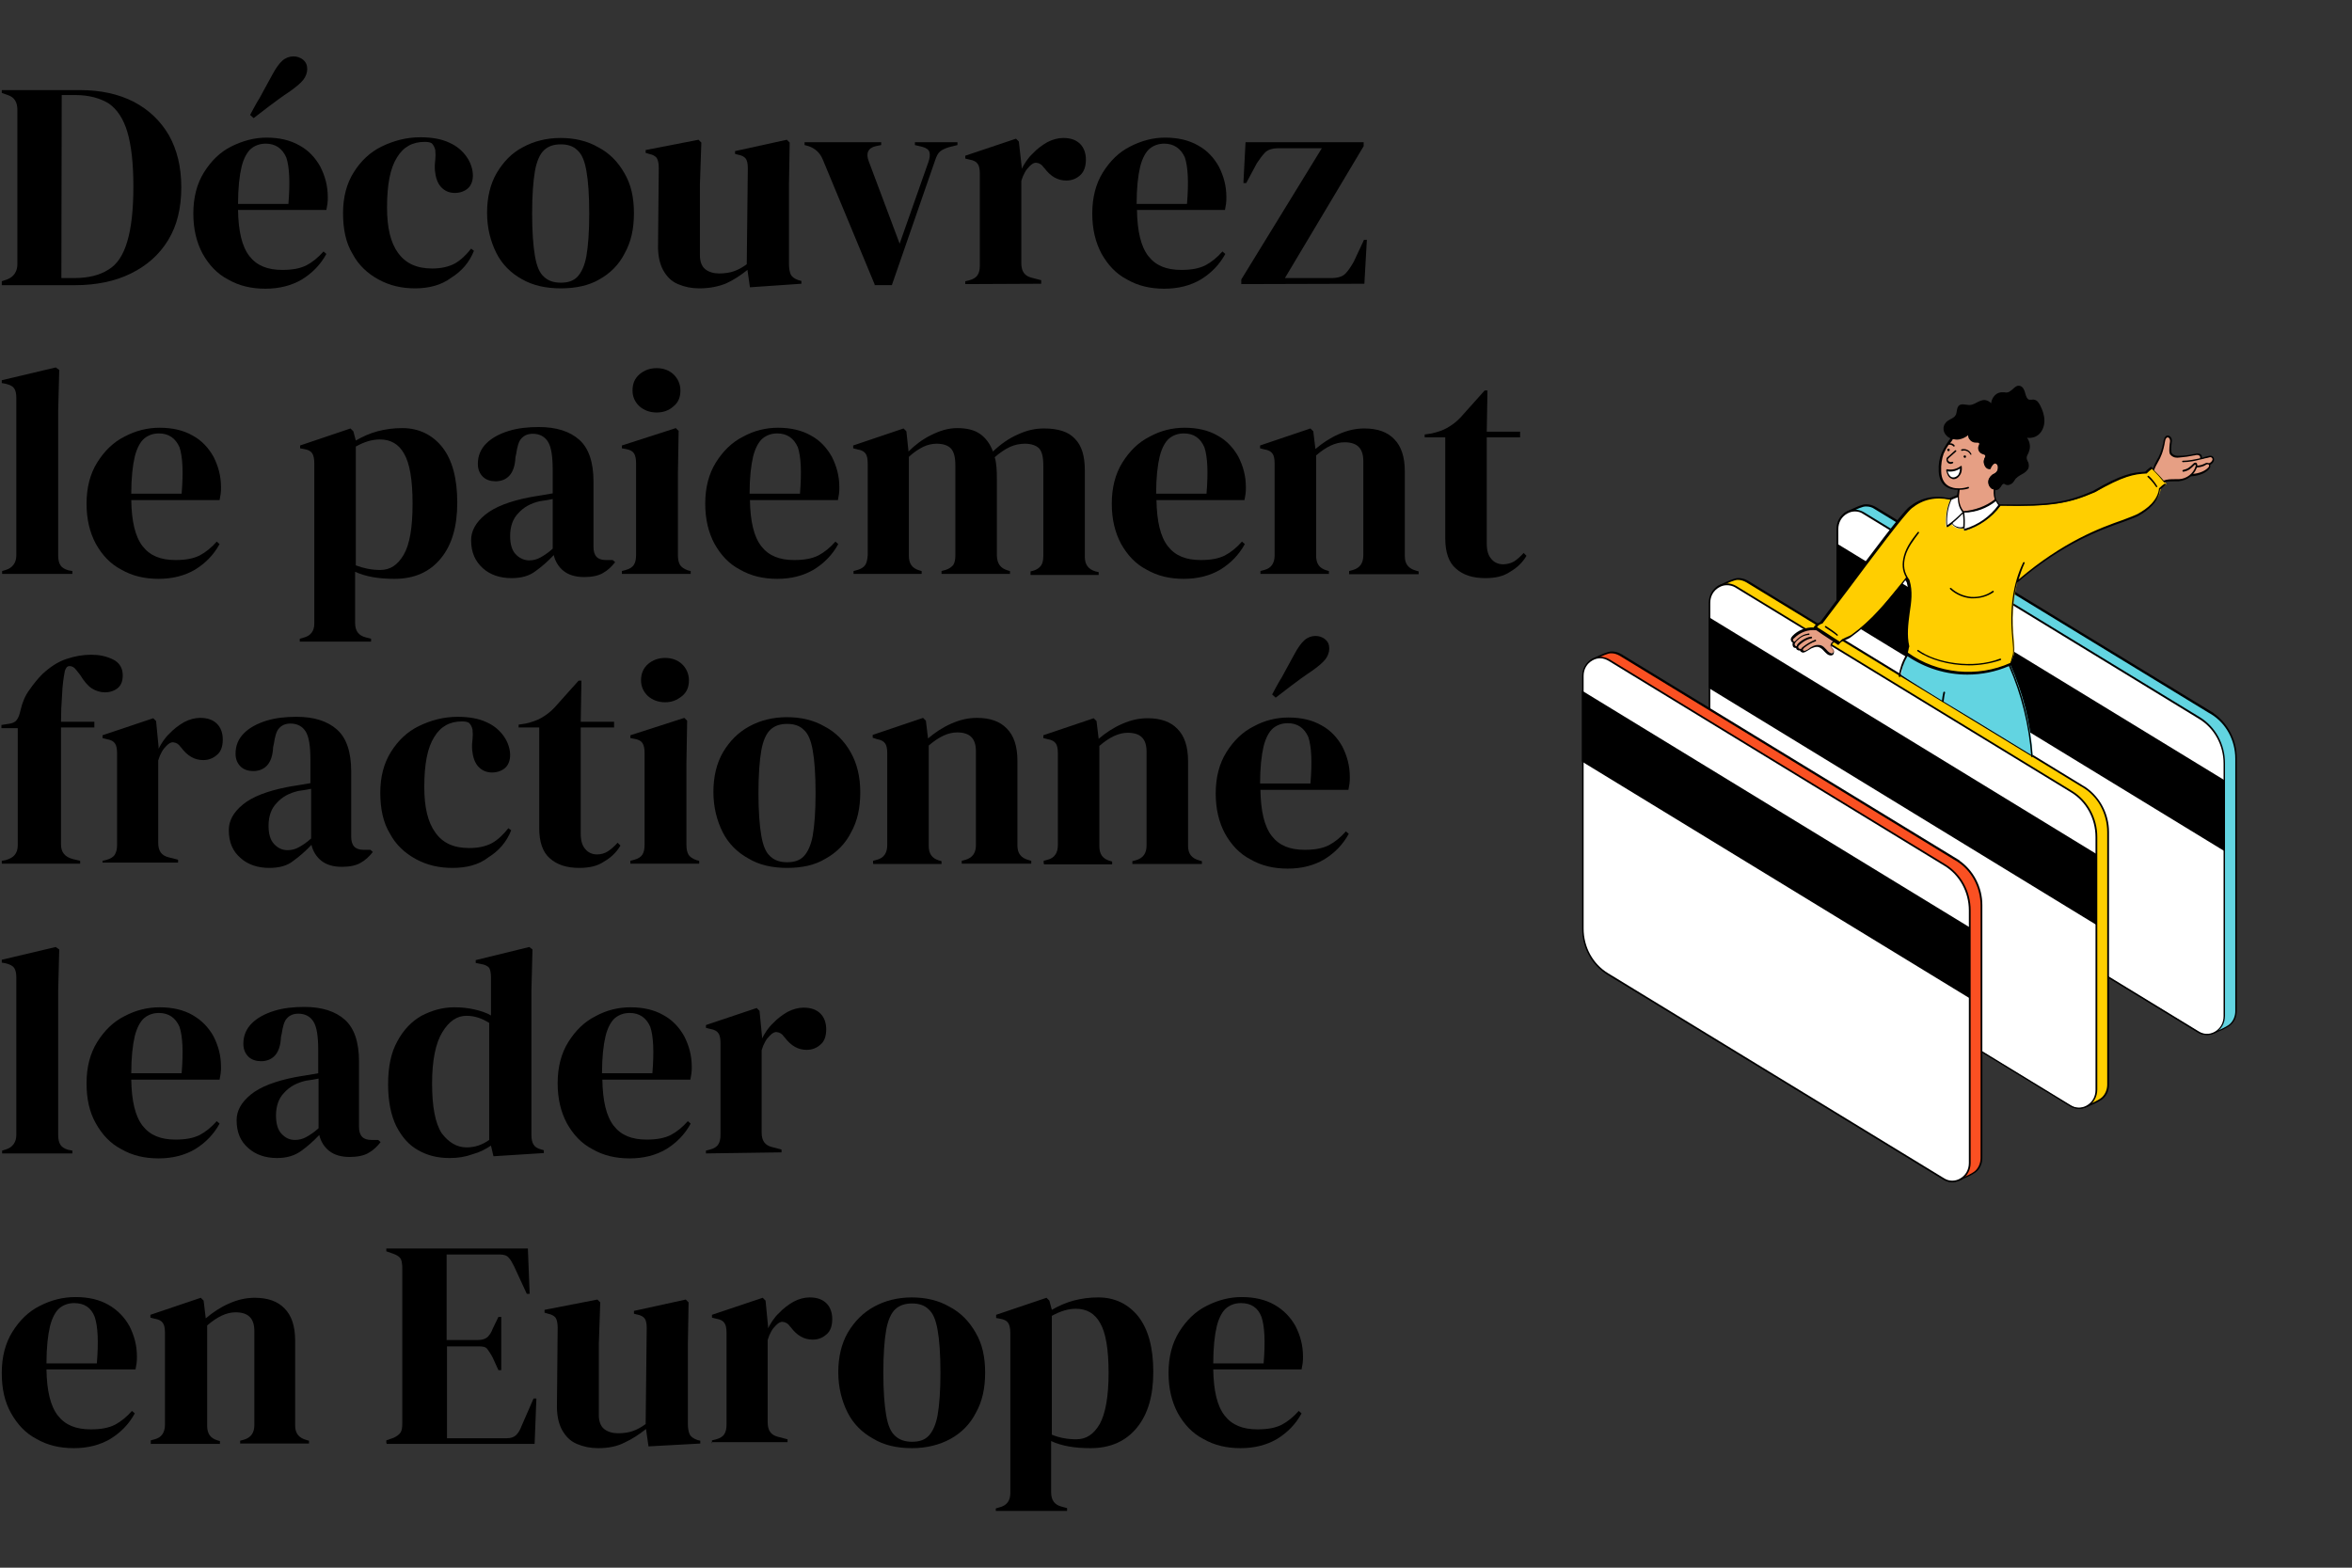
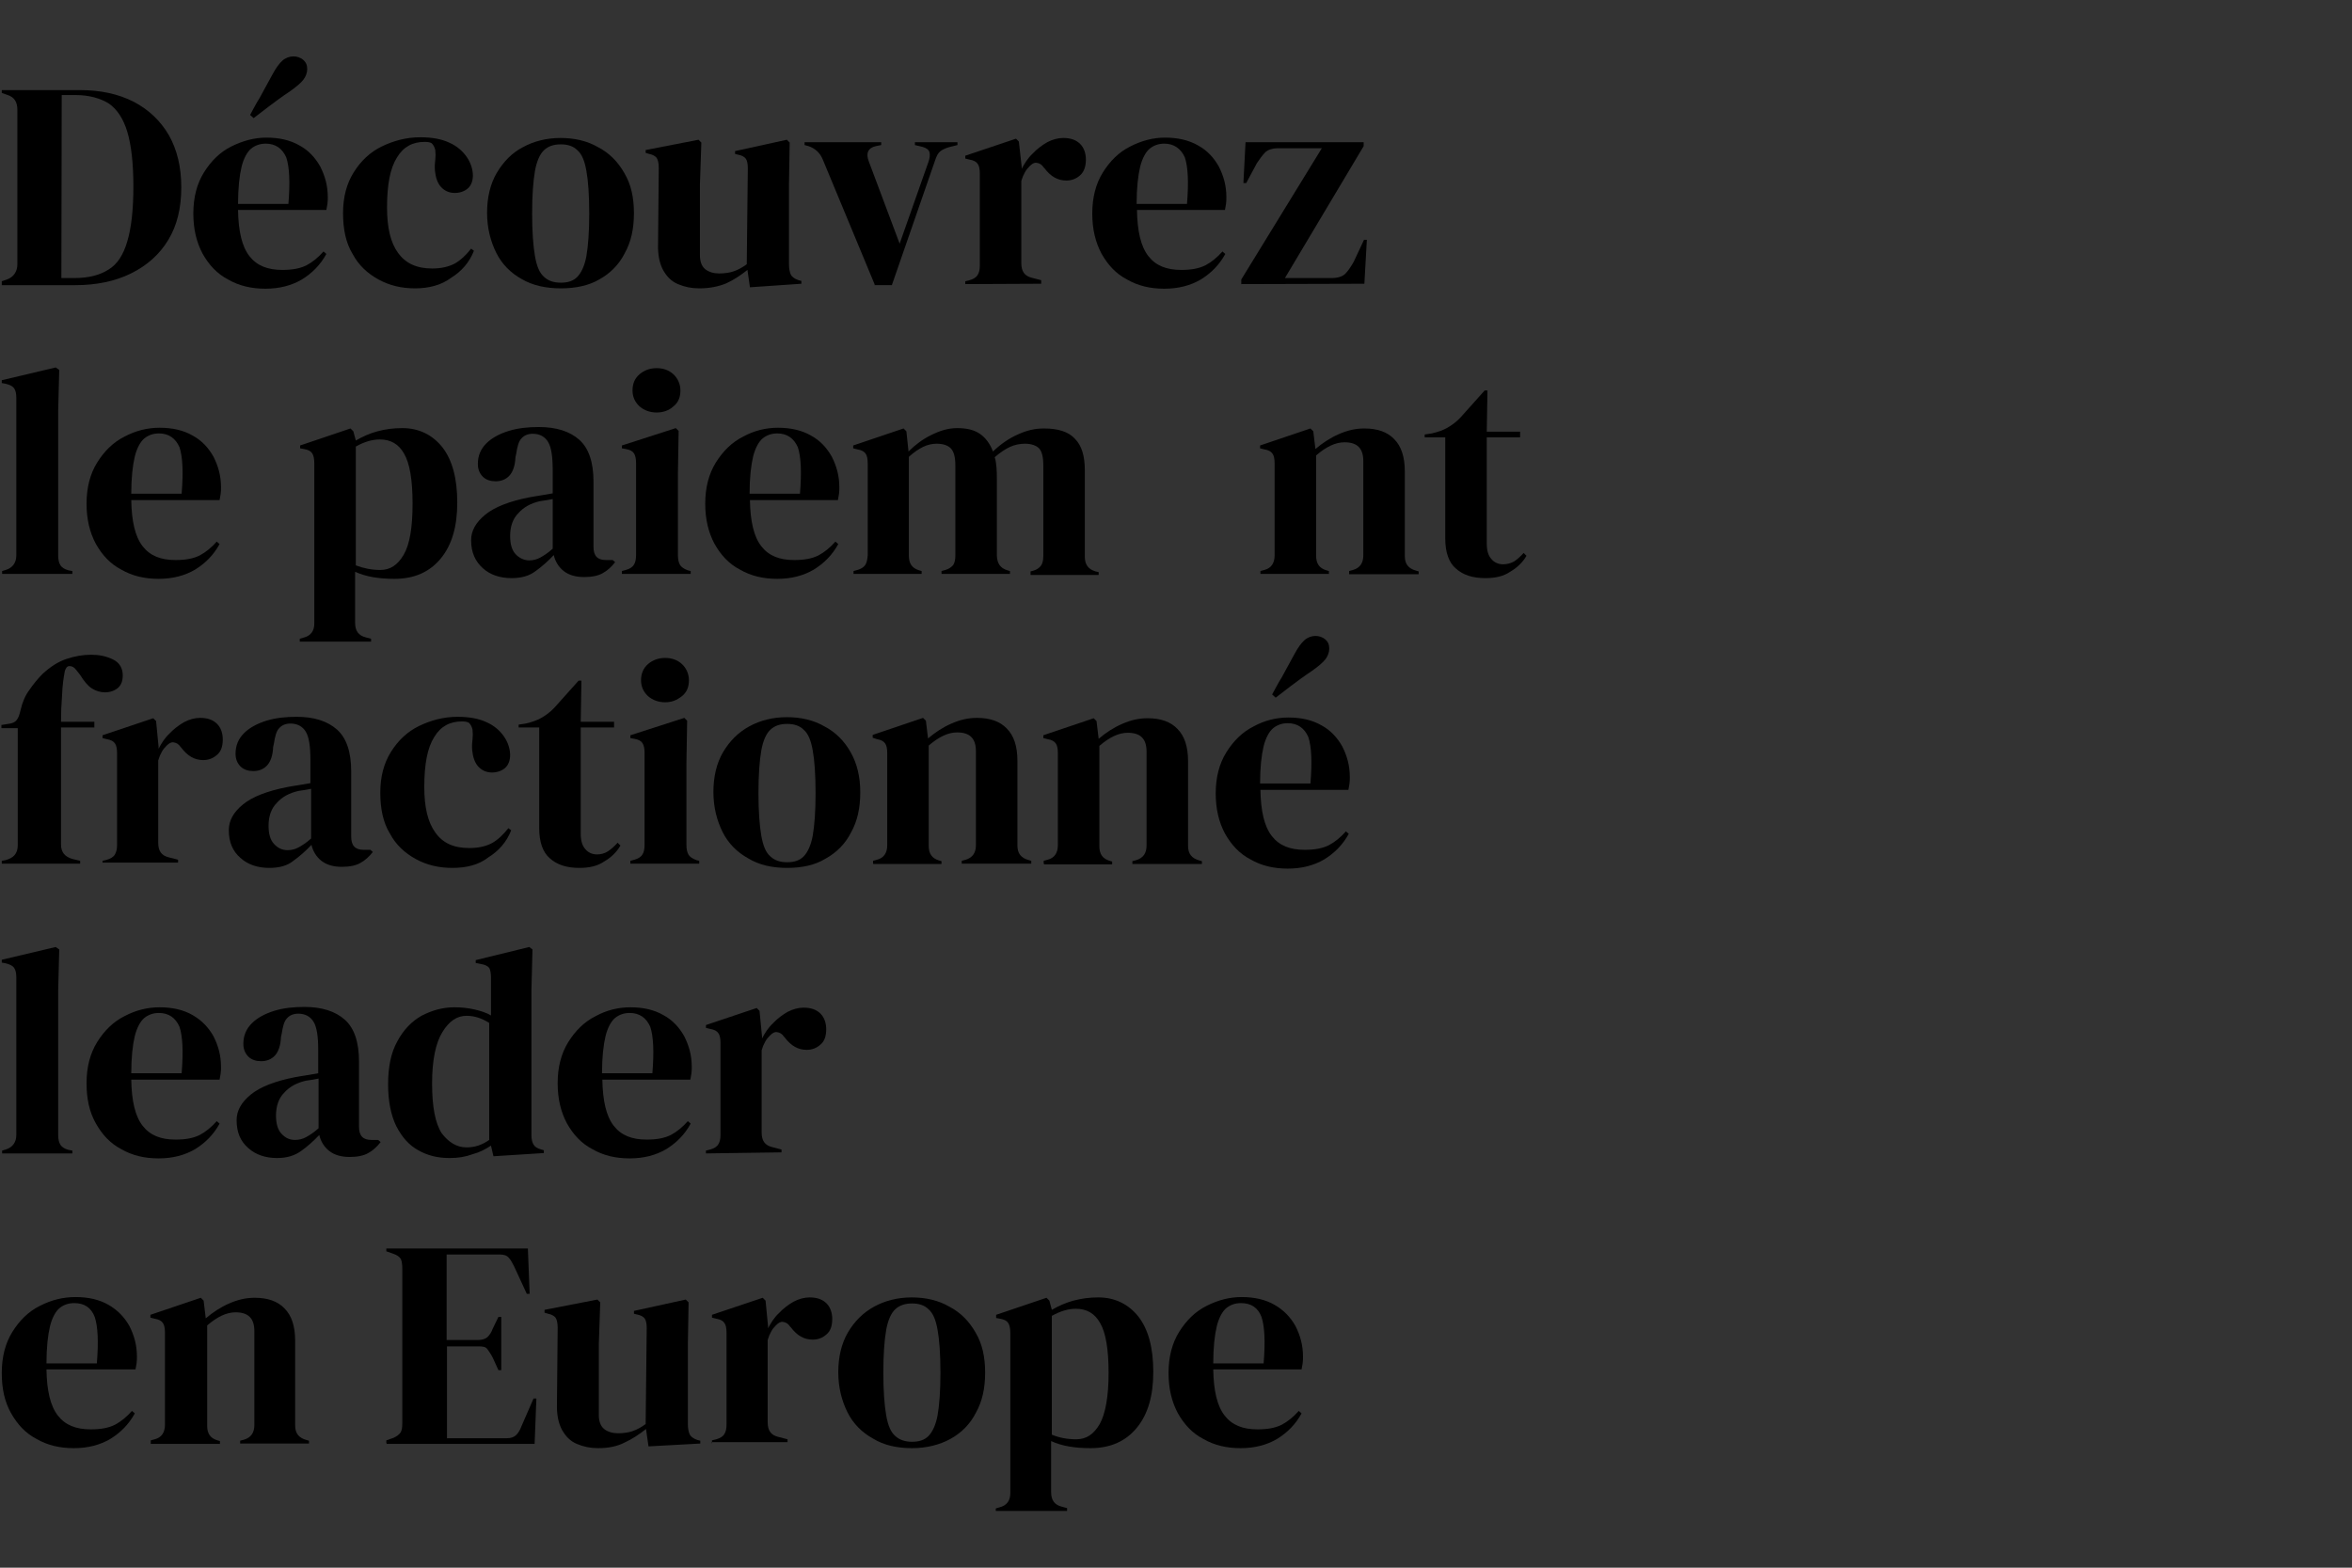
<svg xmlns="http://www.w3.org/2000/svg" xmlns:xlink="http://www.w3.org/1999/xlink" version="1.1" id="Calque_1" x="0px" y="0px" viewBox="0 0 663 442" style="enable-background:new 0 0 663 442;">
  <rect x="0" y="0" width="663" height="442" fill="#333333" stroke="none" />
  <style type="text/css">
	.st0{clip-path:url(#SVGID_00000101784777733550648460000018018053916255431078_);}
	.st1{fill:#62D4E1;}
	.st2{fill:#FFFFFF;}
	.st3{fill:#FFCF00;}
	.st4{fill:#FA5022;}
	.st5{fill:#E69F84;}
	.st6{fill:#FFCE00;}
</style>
  <g>
    <g>
      <path d="M0.5,80.1v-0.8l1.7-0.6c1.7-0.7,2.7-2.2,2.7-4.2V31c0-2.3-0.9-3.6-2.7-4.2l-1.7-0.6v-0.8h22c5.9,0,10.9,1.1,15.2,3.3&#10;   c4.2,2.2,7.5,5.3,9.9,9.4c2.3,4.1,3.5,8.9,3.5,14.7c0,5.9-1.2,10.8-3.7,14.9c-2.5,4.1-6,7.2-10.5,9.4c-4.4,2.2-9.8,3.3-15.7,3.3&#10;   H0.5V80.1z M17.3,78.4h3.6c4,0,7.2-0.8,9.7-2.4c2.5-1.5,4.2-4.2,5.3-8c1.1-3.7,1.7-8.8,1.7-15.4s-0.6-11.7-1.7-15.4&#10;   c-1.1-3.7-2.9-6.4-5.2-8c-2.4-1.5-5.6-2.4-9.4-2.4h-3.9L17.3,78.4z" />
      <path d="M75.1,38.8c3.6,0,6.7,0.7,9.3,2.2c2.6,1.4,4.5,3.5,5.9,6c1.3,2.6,2.1,5.3,2.1,8.6c0,0.6,0,1.2-0.1,1.9&#10;   c-0.1,0.6-0.2,1.2-0.3,1.7H67.1c0.1,6,1.1,10.3,3.2,13c2.1,2.7,5.1,3.9,9.3,3.9c2.8,0,5-0.4,6.8-1.3c1.7-0.9,3.3-2.2,4.8-3.9&#10;   l0.8,0.7c-1.7,3.1-4,5.4-6.9,7.2c-2.9,1.7-6.3,2.6-10.3,2.6c-3.9,0-7.4-0.8-10.5-2.6c-3.1-1.6-5.4-4.1-7.2-7.3&#10;   c-1.7-3.2-2.6-6.9-2.6-11.3c0-4.5,1-8.4,3-11.6c2-3.2,4.5-5.7,7.7-7.3C68.4,39.7,71.7,38.8,75.1,38.8z M74.9,40.5&#10;   c-1.6,0-3,0.5-4.1,1.4c-1.1,0.9-2.1,2.7-2.7,5.1c-0.6,2.5-1,6-1,10.5h14.2c0.5-6.1,0.3-10.4-0.6-13.1&#10;   C79.6,41.9,77.7,40.5,74.9,40.5z M70.5,32.4c0.8-1.4,1.6-3.1,2.7-4.8c1-1.9,2.2-4,3.6-6.6c0.9-1.7,1.9-3.1,2.8-3.9&#10;   c0.9-0.8,2-1.2,3.1-1.2c1,0,2,0.3,2.8,1c0.8,0.7,1.1,1.5,1.1,2.6c0,1-0.4,2.1-1.1,3c-0.7,0.9-2,2-3.7,3.2c-2.4,1.6-4.4,3.1-6,4.3&#10;   c-1.6,1.2-3.1,2.4-4.3,3.3L70.5,32.4z" />
      <path d="M117,81.3c-3.8,0-7.2-0.8-10.3-2.5s-5.6-4-7.3-7.2c-1.9-3.1-2.7-7-2.7-11.5c0-4.5,1-8.3,3-11.5c2-3.2,4.6-5.7,7.9-7.3&#10;   c3.3-1.6,6.9-2.6,10.9-2.6c3.2,0,6,0.5,8.1,1.5c2.3,1,3.9,2.5,5,4.1c1.1,1.6,1.7,3.5,1.7,5.2c0,1.5-0.5,2.8-1.4,3.6&#10;   c-0.9,0.8-2.2,1.3-3.7,1.3c-1.6,0-2.9-0.6-3.9-1.7c-1-1.1-1.5-2.7-1.7-4.6c-0.1-1.2,0-2.3,0.1-3.1c0.1-0.8,0.1-1.7,0-2.7&#10;   c-0.2-0.9-0.6-1.5-1-1.9c-0.5-0.3-1.1-0.4-2-0.4c-3.4,0-6,1.4-7.8,4.4c-1.9,3-2.8,7.6-2.8,14.1c0,5.7,1,9.9,3.1,12.8&#10;   s5.2,4.4,9.6,4.4c2.6,0,4.7-0.5,6.4-1.4c1.6-0.9,3.2-2.4,4.6-4.2l0.8,0.6c-1.3,3.3-3.5,5.8-6.4,7.6&#10;   C124.4,80.4,120.9,81.3,117,81.3z" />
      <path d="M158.1,81.3c-4.2,0-7.9-0.8-11-2.6c-3.1-1.7-5.6-4.2-7.2-7.4c-1.6-3.2-2.6-7-2.6-11.3s0.9-8.1,2.7-11.2&#10;   c1.9-3.2,4.3-5.7,7.4-7.3c3.1-1.7,6.7-2.6,10.6-2.6s7.5,0.8,10.6,2.6c3.1,1.6,5.6,4.1,7.4,7.3c1.9,3.2,2.7,6.9,2.7,11.3&#10;   s-0.8,8.1-2.6,11.3c-1.6,3.2-4.1,5.7-7.2,7.4C166,80.5,162.3,81.3,158.1,81.3z M158.1,79.7c2,0,3.5-0.5,4.6-1.6s2.1-3.1,2.6-5.9&#10;   c0.5-2.9,0.8-6.8,0.8-12s-0.3-9.3-0.8-12c-0.5-2.9-1.3-4.8-2.6-5.9c-1.1-1.1-2.7-1.6-4.6-1.6c-2,0-3.5,0.5-4.7,1.6&#10;   c-1.2,1.1-2.1,3.1-2.6,5.9c-0.5,2.9-0.8,6.9-0.8,12s0.3,9.1,0.8,12c0.5,2.9,1.3,4.8,2.6,5.9C154.6,79.2,156.1,79.7,158.1,79.7z" />
      <path d="M197.1,81.3c-2.2,0-4.1-0.4-6-1.2c-1.9-0.8-3.2-2.2-4.2-4c-1-1.9-1.5-4.3-1.4-7.4l0.2-21.4c0-1.2-0.2-2.2-0.6-2.8&#10;   c-0.4-0.5-1.1-0.9-2.1-1.1l-1-0.3v-0.8l14.9-2.9l0.8,0.8L197.3,52v20c0,1.7,0.5,3.1,1.5,3.9s2.4,1.2,3.9,1.2s3-0.2,4.1-0.6&#10;   c1.2-0.4,2.5-1.1,3.7-2l0.3-27.1c0-1.2-0.2-2.2-0.6-2.7c-0.4-0.5-1.1-0.9-2.2-1.1l-0.8-0.2v-0.8l14.6-3.2l0.8,0.8l-0.2,11.8v22.5&#10;   c0,1.2,0.2,2.2,0.5,2.9c0.3,0.6,1,1.2,2.2,1.6l0.8,0.2v0.8L211.4,81l-0.7-4.9c-1.9,1.5-3.8,2.8-6,3.8&#10;   C202.5,80.8,200,81.3,197.1,81.3z" />
      <path d="M246.6,80.3l-14.7-35.4c-0.8-1.9-2.2-3.1-4-3.7l-1.1-0.3v-0.8h21.6v0.8l-1.5,0.3c-2.2,0.5-2.9,2-2,4.3l8.7,23.2l8.1-23&#10;   c0.4-1.1,0.5-2.1,0.3-2.8s-0.9-1.2-2-1.5l-2.1-0.5v-0.8h12v0.8l-2.4,0.6c-1,0.3-1.9,0.7-2.5,1.2c-0.6,0.5-1,1.3-1.4,2.5&#10;   l-12.2,35.2h-4.9V80.3z" />
      <path d="M272.1,80.1v-0.8l1.2-0.3c1.1-0.3,1.9-0.8,2.3-1.5c0.4-0.6,0.6-1.5,0.6-2.6v-26c0-1.2-0.2-2.2-0.6-2.7&#10;   c-0.4-0.6-1.1-1-2.3-1.2l-1.2-0.3v-0.8l14.3-4.8l0.8,0.8L288,47v0.6c0.8-1.5,1.7-3,3.1-4.3c1.2-1.3,2.7-2.4,4.1-3.2&#10;   c1.5-0.8,3.1-1.2,4.5-1.2c2.2,0,3.7,0.6,4.8,1.7c1.1,1.1,1.6,2.7,1.6,4.4c0,1.9-0.5,3.4-1.6,4.4c-1.1,1-2.4,1.5-3.9,1.5&#10;   c-2.4,0-4.4-1.1-6.2-3.5l-0.2-0.2c-0.5-0.8-1.2-1.2-2-1.3c-0.7-0.1-1.3,0.3-2,1c-0.5,0.5-1,1.1-1.3,1.7c-0.4,0.7-0.7,1.4-1,2.4&#10;   v23.2c0,2.3,0.9,3.6,2.9,4.1l2.7,0.7V80L272.1,80.1z" />
      <path d="M328.4,38.8c3.6,0,6.7,0.7,9.3,2.2c2.6,1.4,4.5,3.5,5.9,6c1.3,2.6,2.1,5.3,2.1,8.6c0,0.6,0,1.2-0.1,1.9&#10;   c-0.1,0.6-0.2,1.2-0.3,1.7h-24.8c0.1,6,1.1,10.3,3.2,13c2.1,2.7,5.1,3.9,9.3,3.9c2.8,0,5-0.4,6.8-1.3c1.7-0.9,3.3-2.2,4.8-3.9&#10;   l0.8,0.7c-1.7,3.1-4,5.4-6.9,7.2c-2.9,1.7-6.3,2.6-10.3,2.6c-3.9,0-7.4-0.8-10.5-2.6c-3.1-1.6-5.4-4.1-7.2-7.3&#10;   c-1.7-3.2-2.6-6.9-2.6-11.3c0-4.5,1-8.4,3-11.6c2-3.2,4.5-5.7,7.7-7.3C321.7,39.7,325,38.8,328.4,38.8z M328.2,40.5&#10;   c-1.6,0-3,0.5-4.1,1.4c-1.1,0.9-2.1,2.7-2.7,5.1c-0.6,2.5-1,6-1,10.5h14.2c0.5-6.1,0.3-10.4-0.6-13.1&#10;   C332.9,41.9,330.9,40.5,328.2,40.5z" />
      <path d="M349.9,80.1v-1.3l22.7-37h-12.5c-1.4,0-2.6,0.4-3.4,1.1c-0.8,0.8-1.6,1.9-2.4,3.1l-3,5.6h-0.8l0.6-11.5h33.3v1.1&#10;   l-22.2,37.2h13.1c1.7,0,3.1-0.4,3.9-1.2c0.8-0.8,1.6-2,2.4-3.4l2.9-6.2h0.8L384.6,80L349.9,80.1z" />
      <path d="M0.6,161.8V161l1-0.3c2-0.6,3-2.1,3-4.1v-44.5c0-1.1-0.2-2-0.6-2.6c-0.4-0.6-1.2-1-2.4-1.3l-1.1-0.2v-0.8l15.2-3.6l1,0.7&#10;   l-0.3,11.6v28.5c0,2.1,0,4.1,0,6.1c0,2.1,0,4,0,6.1c0,1.1,0.2,2.1,0.6,2.7c0.4,0.7,1.2,1.2,2.3,1.5l1.1,0.2v0.8H0.6V161.8z" />
      <path d="M45,120.6c3.6,0,6.7,0.7,9.3,2.2c2.6,1.4,4.5,3.5,5.9,6c1.3,2.6,2.1,5.3,2.1,8.6c0,0.6,0,1.2-0.1,1.9&#10;   c-0.1,0.6-0.2,1.2-0.3,1.7H37c0.1,6,1.1,10.3,3.2,13c2.1,2.7,5.1,3.9,9.3,3.9c2.8,0,5-0.4,6.8-1.3c1.7-0.9,3.3-2.2,4.8-3.9&#10;   l0.8,0.7c-1.7,3.1-4,5.4-6.9,7.2c-2.9,1.7-6.3,2.6-10.3,2.6c-3.9,0-7.4-0.8-10.5-2.6c-3.1-1.6-5.4-4.1-7.2-7.3&#10;   c-1.7-3.2-2.6-6.9-2.6-11.3c0-4.5,1-8.4,3-11.6c2-3.2,4.5-5.7,7.7-7.3C38.3,121.4,41.6,120.6,45,120.6z M44.8,122.2&#10;   c-1.6,0-3,0.5-4.1,1.4c-1.1,0.9-2.1,2.7-2.7,5.1c-0.6,2.5-1,6-1,10.5h14.2c0.5-6.1,0.3-10.4-0.6-13.1&#10;   C49.5,123.6,47.6,122.2,44.8,122.2z" />
      <path d="M84.5,180.9v-0.8l1-0.3c2.1-0.5,3.1-1.9,3.1-4v-45.2c0-1.2-0.2-2.2-0.6-2.8c-0.4-0.6-1.1-1-2.3-1.2l-1.1-0.2v-0.8&#10;   l14.2-4.8l0.8,0.8l0.7,2.6c1.9-1.1,3.9-2,6.1-2.6c2.3-0.6,4.5-0.9,7-0.9c4.7,0,8.5,1.9,11.3,5.4c2.8,3.6,4.2,8.8,4.2,15.6&#10;   c0,6.7-1.5,11.9-4.6,15.7s-7.4,5.8-13.1,5.8c-4.4,0-8.1-0.6-11.1-2v14.4c0,2.3,1,3.6,3,4.1l1.5,0.4v0.8L84.5,180.9z M107.2,160.7&#10;   c2.8,0,4.9-1.4,6.6-4.3s2.5-7.7,2.5-14.4s-0.8-11.4-2.4-14.1c-1.5-2.7-3.8-4-6.8-4c-2.1,0-4.3,0.6-6.8,2v33.5&#10;   C102.4,160.2,104.7,160.7,107.2,160.7z" />
      <path d="M144.2,163c-3.2,0-6-0.9-8.1-2.8s-3.3-4.4-3.3-7.9c0-2.6,1.3-5,4-7.2s6.9-3.8,12.5-4.9c0.9-0.2,1.9-0.3,3-0.5&#10;   c1.1-0.2,2.3-0.4,3.5-0.6v-6.6c0-3.8-0.4-6.4-1.3-7.9c-0.9-1.5-2.4-2.3-4.3-2.3c-1.3,0-2.4,0.4-3.2,1.3c-0.8,0.8-1.2,2.4-1.5,4.4&#10;   l-0.2,0.9c-0.1,2.4-0.7,4.1-1.7,5.2c-1,1.1-2.4,1.6-3.9,1.6c-1.4,0-2.7-0.4-3.6-1.3c-0.9-0.9-1.4-2.1-1.4-3.6&#10;   c0-2.3,0.8-4.2,2.4-5.8c1.5-1.5,3.7-2.7,6.3-3.5c2.6-0.8,5.4-1.1,8.5-1.1c4.9,0,8.7,1.2,11.4,3.6c2.7,2.4,4,6.4,4,11.8v18.4&#10;   c0,2.5,1.1,3.7,3.5,3.7h1.9l0.7,0.6c-1,1.3-2.2,2.4-3.5,3.1c-1.2,0.7-3,1.1-5.2,1.1c-2.5,0-4.4-0.6-5.8-1.7&#10;   c-1.4-1.1-2.4-2.7-2.8-4.5c-1.6,1.7-3.4,3.3-5.1,4.5C149.2,162.4,146.9,163,144.2,163z M149.2,158c1.1,0,2.2-0.3,3.1-0.8&#10;   c0.9-0.5,2.2-1.3,3.5-2.5v-14c-0.5,0.1-1.1,0.2-1.6,0.3c-0.5,0.1-1.2,0.2-2,0.3c-2.6,0.6-4.6,1.7-6.1,3.4&#10;   c-1.5,1.5-2.3,3.7-2.3,6.4c0,2.3,0.5,4,1.5,5.1C146.4,157.4,147.8,158,149.2,158z" />
      <path d="M175.3,161.8V161l1.1-0.3c1.1-0.3,1.9-0.8,2.3-1.5c0.4-0.6,0.6-1.5,0.6-2.7v-26c0-1.1-0.2-2.1-0.6-2.7&#10;   c-0.4-0.6-1.1-1-2.3-1.2l-1.1-0.2v-0.8l15.2-4.9l0.8,0.8l-0.2,11.8v23.3c0,1.1,0.2,2,0.6,2.7c0.4,0.6,1.1,1.1,2.2,1.5l0.8,0.2v0.8&#10;   L175.3,161.8z M185.1,116.3c-1.9,0-3.5-0.6-4.8-1.7c-1.3-1.2-2-2.7-2-4.5c0-1.9,0.6-3.4,2-4.6c1.3-1.1,2.9-1.7,4.8-1.7&#10;   c1.9,0,3.5,0.6,4.7,1.7c1.2,1.1,2,2.7,2,4.6c0,1.9-0.6,3.4-2,4.5C188.6,115.7,187,116.3,185.1,116.3z" />
      <path d="M219.3,120.6c3.6,0,6.7,0.7,9.3,2.2c2.6,1.4,4.5,3.5,5.9,6c1.3,2.6,2.1,5.3,2.1,8.6c0,0.6,0,1.2-0.1,1.9&#10;   c-0.1,0.6-0.2,1.2-0.3,1.7h-24.8c0.1,6,1.1,10.3,3.2,13c2.1,2.7,5.1,3.9,9.3,3.9c2.8,0,5-0.4,6.8-1.3c1.7-0.9,3.3-2.2,4.8-3.9&#10;   l0.8,0.7c-1.7,3.1-4,5.4-6.9,7.2c-2.9,1.7-6.3,2.6-10.3,2.6c-3.9,0-7.4-0.8-10.5-2.6c-3.1-1.6-5.4-4.1-7.2-7.3&#10;   c-1.7-3.2-2.6-6.9-2.6-11.3c0-4.5,1-8.4,3-11.6c2-3.2,4.5-5.7,7.7-7.3C212.6,121.4,215.9,120.6,219.3,120.6z M219.1,122.2&#10;   c-1.6,0-3,0.5-4.1,1.4c-1.1,0.9-2.1,2.7-2.7,5.1c-0.6,2.5-1,6-1,10.5h14.2c0.5-6.1,0.3-10.4-0.6-13.1&#10;   C223.8,123.6,221.9,122.2,219.1,122.2z" />
      <path d="M240.6,161.8V161l1.1-0.3c1-0.3,1.7-0.7,2.2-1.4c0.4-0.6,0.6-1.5,0.7-2.7v-26c0-1.2-0.2-2.2-0.6-2.7&#10;   c-0.4-0.6-1.1-1-2.3-1.2l-1.2-0.3v-0.8l14.2-4.8l0.8,0.8l0.6,5.7c1.9-1.9,3.9-3.4,6.3-4.6c2.4-1.2,4.8-2,7.4-2&#10;   c2.7,0,4.8,0.5,6.4,1.6c1.6,1.1,2.9,2.8,3.7,5c2.2-2.1,4.5-3.7,7-4.8c2.6-1.2,4.9-1.7,7.4-1.7c3.9,0,6.9,0.9,8.7,2.9&#10;   c1.9,1.9,2.8,4.8,2.8,8.9v24.4c0,2.2,1,3.5,3,4.1l0.9,0.2v0.8h-19.2v-1l0.8-0.2c1-0.3,1.7-0.8,2.2-1.5c0.4-0.6,0.6-1.5,0.6-2.7&#10;   v-25.5c0-2.4-0.4-3.9-1.2-4.8c-0.8-0.8-2.2-1.3-4-1.3c-1.4,0-2.9,0.3-4.2,0.9c-1.3,0.6-2.8,1.6-4.3,2.9c0.3,0.9,0.4,1.9,0.5,2.9&#10;   s0.1,2.2,0.1,3.3v21.6c0.1,2.2,1,3.5,3,4.1l0.7,0.2v0.8h-19.3V161l1.1-0.3c1-0.3,1.7-0.8,2.2-1.4c0.4-0.6,0.6-1.5,0.6-2.6v-25.5&#10;   c0-2.3-0.4-3.8-1.2-4.7c-0.8-0.9-2.2-1.4-4.1-1.4c-1.2,0-2.6,0.3-3.8,0.9c-1.2,0.6-2.6,1.5-4,2.8v27.9c0,2.2,0.9,3.5,2.9,4.1&#10;   l0.7,0.2v0.8L240.6,161.8z" />
-       <path d="M333.9,120.6c3.6,0,6.7,0.7,9.3,2.2c2.6,1.4,4.5,3.5,5.9,6c1.3,2.6,2.1,5.3,2.1,8.6c0,0.6,0,1.2-0.1,1.9&#10;   c-0.1,0.6-0.2,1.2-0.3,1.7h-24.8c0.1,6,1.1,10.3,3.2,13c2.1,2.7,5.1,3.9,9.3,3.9c2.8,0,5-0.4,6.8-1.3c1.7-0.9,3.3-2.2,4.8-3.9&#10;   l0.8,0.7c-1.7,3.1-4,5.4-6.9,7.2c-2.9,1.7-6.3,2.6-10.3,2.6c-3.9,0-7.4-0.8-10.5-2.6c-3.1-1.6-5.4-4.1-7.2-7.3&#10;   c-1.7-3.2-2.6-6.9-2.6-11.3c0-4.5,1-8.4,3-11.6c2-3.2,4.5-5.7,7.7-7.3C327.2,121.4,330.5,120.6,333.9,120.6z M333.7,122.2&#10;   c-1.6,0-3,0.5-4.1,1.4c-1.1,0.9-2.1,2.7-2.7,5.1c-0.6,2.5-1,6-1,10.5h14.2c0.5-6.1,0.3-10.4-0.6-13.1&#10;   C338.4,123.6,336.6,122.2,333.7,122.2z" />
      <path d="M355.3,161.8V161l1.1-0.3c2-0.5,2.9-2,2.9-4.1v-26c0-1.2-0.2-2.2-0.6-2.7c-0.4-0.6-1.1-1-2.3-1.2l-1.2-0.3v-0.8l14.2-4.8&#10;   l0.8,0.8l0.6,5c2-1.7,4.1-3.1,6.6-4.2c2.5-1.1,4.8-1.6,7.2-1.6c3.7,0,6.5,1,8.4,3c2,2,3,5,3,9.1v23.9c0,2.2,1,3.5,3.2,4.1l0.7,0.2&#10;   v0.8h-19.6V161l1.1-0.3c2-0.6,2.9-2,2.9-4.1V130c0-3.6-1.7-5.3-5.3-5.3c-2.5,0-5.1,1.2-8,3.7v28.3c0,2.2,0.9,3.5,2.9,4.1l0.7,0.2&#10;   v0.8H355.3z" />
      <path d="M418.7,163c-3.6,0-6.3-0.9-8.3-2.7c-2-1.7-3-4.6-3-8.5v-28.5h-5.8v-0.8l2-0.3c1.7-0.4,3.2-0.9,4.4-1.6&#10;   c1.2-0.7,2.5-1.6,3.7-2.9l6.8-7.6h0.8l-0.2,11.6h9.4v1.6h-9.4v29.9c0,2,0.4,3.4,1.3,4.4c0.8,1,2,1.5,3.3,1.5&#10;   c1.1,0,2.2-0.3,3.1-0.8c0.9-0.6,1.7-1.3,2.7-2.4l0.8,0.8c-1.1,1.9-2.7,3.4-4.6,4.5C423.8,162.5,421.5,163,418.7,163z" />
      <path d="M0.5,243.5v-0.8l1.1-0.2c1-0.3,1.9-0.7,2.5-1.4c0.6-0.7,0.9-1.6,0.9-2.7c0-2.1,0-4.1,0-6.1c0-2.1,0-4.1,0-6.1v-20.9H0.4&#10;   v-0.9l1.9-0.3c1.1-0.1,2-0.5,2.4-1.1c0.5-0.6,0.8-1.5,1.1-2.8c0.5-2.2,1.3-4.1,2.5-5.7c1.1-1.6,2.4-3.2,3.7-4.5&#10;   c2.2-2,4.3-3.4,6.7-4.2c2.4-0.8,4.6-1.2,7-1.2c2.3,0,4.2,0.4,6.1,1.3c1.9,0.9,2.8,2.5,2.8,4.5c0,1.5-0.4,2.7-1.3,3.5&#10;   c-0.9,0.8-2.2,1.3-3.7,1.3c-1.3,0-2.6-0.4-3.7-1.1s-2.2-2-3.3-3.8l-1.1-1.4c-0.6-0.8-1.2-1.1-1.9-1.1s-1,0.5-1.3,1.3&#10;   c-0.4,2-0.7,4.2-0.8,6.8c-0.2,2.6-0.3,5.1-0.3,7.6h9.4v1.6h-9.4v33c0,2.2,1.1,3.5,3.3,4.1l2.1,0.5v0.8H0.5V243.5z" />
      <path d="M28.9,243.5v-0.8l1.2-0.3c1.1-0.3,1.9-0.8,2.3-1.5s0.6-1.5,0.6-2.6v-26c0-1.2-0.2-2.2-0.6-2.7c-0.4-0.6-1.1-1-2.3-1.2&#10;   l-1.2-0.3v-0.8l14.3-4.8l0.8,0.8l0.7,7.2v0.6c0.8-1.5,1.7-3,3.1-4.3c1.2-1.3,2.7-2.4,4.1-3.2c1.5-0.8,3.1-1.2,4.5-1.2&#10;   c2.2,0,3.7,0.6,4.8,1.7c1.1,1.1,1.6,2.7,1.6,4.4c0,1.9-0.5,3.4-1.6,4.3c-1.1,1-2.4,1.5-3.9,1.5c-2.4,0-4.4-1.1-6.2-3.5l-0.2-0.2&#10;   c-0.5-0.8-1.2-1.2-2-1.3c-0.7-0.1-1.3,0.3-2,1c-0.5,0.5-1,1.1-1.3,1.7c-0.4,0.7-0.7,1.4-1,2.4v23.2c0,2.3,0.9,3.6,2.9,4.1l2.7,0.7&#10;   v0.8H28.9V243.5z" />
      <path d="M75.9,244.7c-3.2,0-6-0.9-8.1-2.8c-2.2-1.9-3.3-4.4-3.3-7.9c0-2.6,1.3-5,4-7.2c2.7-2.2,6.9-3.8,12.5-4.9&#10;   c0.9-0.2,1.9-0.3,3-0.5c1.1-0.2,2.3-0.4,3.5-0.6v-6.6c0-3.8-0.4-6.4-1.3-7.9c-0.9-1.5-2.4-2.3-4.3-2.3c-1.3,0-2.4,0.4-3.2,1.3&#10;   c-0.8,0.8-1.2,2.4-1.5,4.4l-0.2,0.9c-0.1,2.4-0.7,4.1-1.7,5.2s-2.4,1.6-3.9,1.6c-1.4,0-2.7-0.4-3.6-1.3c-0.9-0.9-1.4-2.1-1.4-3.6&#10;   c0-2.3,0.8-4.2,2.4-5.8c1.5-1.5,3.7-2.7,6.3-3.5s5.4-1.1,8.5-1.1c4.9,0,8.7,1.2,11.4,3.6c2.7,2.4,4,6.4,4,11.8v18.4&#10;   c0,2.5,1.1,3.7,3.5,3.7h1.9l0.7,0.6c-1,1.3-2.2,2.4-3.5,3.1c-1.2,0.7-3,1.1-5.2,1.1c-2.5,0-4.4-0.6-5.8-1.7&#10;   c-1.4-1.1-2.4-2.7-2.8-4.5c-1.6,1.7-3.4,3.3-5.1,4.5C81,244.1,78.7,244.7,75.9,244.7z M81.1,239.7c1.1,0,2.2-0.3,3.1-0.8&#10;   s2.2-1.3,3.5-2.5v-14c-0.5,0.1-1.1,0.2-1.6,0.3c-0.5,0.1-1.2,0.2-2,0.3c-2.6,0.6-4.6,1.7-6.1,3.4c-1.5,1.5-2.3,3.7-2.3,6.4&#10;   c0,2.3,0.5,4,1.5,5.1C78.3,239.1,79.5,239.7,81.1,239.7z" />
      <path d="M127.5,244.7c-3.8,0-7.2-0.8-10.3-2.5s-5.6-4-7.3-7.2c-1.9-3.1-2.7-7-2.7-11.5s1-8.3,3-11.5c2-3.2,4.6-5.7,7.9-7.3&#10;   c3.3-1.6,6.9-2.6,10.9-2.6c3.2,0,6,0.5,8.1,1.5c2.3,1,3.9,2.5,5,4.1c1.1,1.6,1.7,3.5,1.7,5.2c0,1.5-0.5,2.8-1.4,3.6&#10;   c-0.9,0.8-2.2,1.3-3.7,1.3c-1.6,0-2.9-0.6-3.9-1.7c-1-1.1-1.5-2.7-1.7-4.6c-0.1-1.2,0-2.3,0.1-3.1c0.1-0.8,0.1-1.7,0-2.7&#10;   c-0.2-0.9-0.6-1.5-1-1.9c-0.5-0.3-1.1-0.4-2-0.4c-3.4,0-6,1.4-7.8,4.4c-1.9,3-2.8,7.6-2.8,14.1c0,5.7,1,9.9,3.1,12.8&#10;   c2.1,3,5.2,4.4,9.6,4.4c2.6,0,4.7-0.5,6.4-1.4c1.6-0.9,3.2-2.4,4.6-4.2l0.8,0.6c-1.3,3.3-3.5,5.8-6.4,7.6&#10;   C134.9,243.9,131.4,244.7,127.5,244.7z" />
      <path d="M163.3,244.7c-3.6,0-6.3-0.9-8.3-2.7c-2-1.7-3-4.6-3-8.5v-28.4h-5.8v-0.8l2-0.3c1.7-0.4,3.2-0.9,4.4-1.6&#10;   c1.2-0.7,2.5-1.6,3.7-2.9l6.8-7.6h0.8l-0.2,11.6h9.4v1.6h-9.4v29.9c0,2,0.4,3.4,1.3,4.4c0.8,1,2,1.5,3.3,1.5&#10;   c1.1,0,2.2-0.3,3.1-0.9c0.9-0.6,1.7-1.3,2.7-2.4l0.8,0.8c-1.1,1.9-2.7,3.4-4.6,4.5C168.4,244.2,166.1,244.7,163.3,244.7z" />
      <path d="M177.7,243.5v-0.8l1.1-0.3c1.1-0.3,1.9-0.8,2.3-1.5c0.4-0.6,0.6-1.5,0.6-2.7v-26c0-1.1-0.2-2.1-0.6-2.7&#10;   c-0.4-0.6-1.1-1-2.3-1.2l-1.1-0.2v-0.8l15.2-4.9l0.8,0.8l-0.2,11.8v23.3c0,1.1,0.2,2,0.6,2.7c0.4,0.6,1.1,1.1,2.2,1.5l0.8,0.2v0.8&#10;   L177.7,243.5L177.7,243.5z M187.5,198c-1.9,0-3.5-0.6-4.8-1.7c-1.3-1.2-2-2.7-2-4.5s0.6-3.4,2-4.6c1.3-1.1,2.9-1.7,4.8-1.7&#10;   c1.9,0,3.5,0.6,4.7,1.7c1.2,1.1,2,2.7,2,4.6c0,1.9-0.6,3.4-2,4.5S189.4,198,187.5,198z" />
      <path d="M221.9,244.7c-4.2,0-7.9-0.8-11-2.7c-3.1-1.7-5.6-4.2-7.2-7.4c-1.6-3.2-2.6-7-2.6-11.3s0.9-8.1,2.7-11.2&#10;   c1.9-3.2,4.3-5.6,7.4-7.3c3.1-1.7,6.7-2.6,10.6-2.6s7.5,0.8,10.6,2.6c3.1,1.6,5.6,4.1,7.4,7.3s2.7,6.9,2.7,11.3s-0.8,8.1-2.6,11.3&#10;   c-1.6,3.2-4.1,5.7-7.2,7.4C229.8,243.9,226.1,244.7,221.9,244.7z M221.9,243.1c2,0,3.5-0.5,4.6-1.6s2.1-3.1,2.6-5.9&#10;   c0.5-2.9,0.8-6.8,0.8-12s-0.3-9.3-0.8-12c-0.5-2.9-1.3-4.8-2.6-5.9c-1.1-1.1-2.7-1.6-4.6-1.6c-2,0-3.5,0.5-4.7,1.6&#10;   s-2.1,3.1-2.6,5.9c-0.5,2.9-0.8,6.9-0.8,12s0.3,9.1,0.8,12s1.3,4.8,2.6,5.9C218.4,242.6,219.9,243.1,221.9,243.1z" />
      <path d="M246.1,243.5v-0.8l1.1-0.3c2-0.5,2.9-2,2.9-4.1v-26c0-1.2-0.2-2.2-0.6-2.7c-0.4-0.6-1.1-1-2.3-1.2L246,208v-0.8l14.2-4.8&#10;   l0.8,0.8l0.6,5c2-1.7,4.1-3.1,6.6-4.2s4.8-1.6,7.2-1.6c3.7,0,6.5,1,8.4,3c2,2,3,5,3,9.1v23.9c0,2.2,1,3.5,3.2,4.1l0.7,0.2v0.8&#10;   h-19.6v-0.8l1.1-0.3c2-0.6,2.9-2,2.9-4.1v-26.5c0-3.6-1.7-5.3-5.3-5.3c-2.5,0-5.1,1.2-8,3.7v28.3c0,2.2,0.9,3.5,2.9,4.1l0.7,0.2&#10;   v0.8h-19.2V243.5z" />
      <path d="M294.2,243.5v-0.8l1.1-0.3c2-0.5,2.9-2,2.9-4.1v-26c0-1.2-0.2-2.2-0.6-2.7c-0.4-0.6-1.1-1-2.3-1.2l-1.2-0.3v-0.8l14.2-4.8&#10;   l0.8,0.8l0.6,5c2-1.7,4.1-3.1,6.6-4.2c2.5-1.1,4.8-1.6,7.2-1.6c3.7,0,6.5,1,8.4,3c2,2,3,5,3,9.1v23.9c0,2.2,1,3.5,3.2,4.1l0.7,0.2&#10;   v0.8h-19.6v-0.8l1.1-0.3c2-0.6,2.9-2,2.9-4.1v-26.5c0-3.6-1.7-5.3-5.3-5.3c-2.5,0-5.1,1.2-8,3.7v28.3c0,2.2,0.9,3.5,2.9,4.1&#10;   l0.7,0.2v0.8h-19.2V243.5z" />
      <path d="M363.2,202.3c3.6,0,6.7,0.7,9.3,2.2c2.6,1.4,4.5,3.5,5.9,6c1.3,2.6,2.1,5.3,2.1,8.6c0,0.6,0,1.2-0.1,1.9&#10;   c-0.1,0.6-0.2,1.2-0.3,1.7h-24.8c0.1,6,1.1,10.3,3.2,13s5.1,3.9,9.3,3.9c2.8,0,5-0.4,6.8-1.3c1.7-0.9,3.3-2.2,4.8-3.9l0.8,0.7&#10;   c-1.7,3.1-4,5.4-6.9,7.2c-2.9,1.7-6.3,2.6-10.3,2.6c-3.9,0-7.4-0.8-10.5-2.6c-3.1-1.6-5.4-4.1-7.2-7.3c-1.7-3.2-2.6-6.9-2.6-11.3&#10;   c0-4.5,1-8.4,3-11.6c2-3.2,4.5-5.7,7.7-7.3C356.5,203.1,359.8,202.3,363.2,202.3z M363,203.9c-1.6,0-3,0.5-4.1,1.4&#10;   c-1.1,0.9-2.1,2.7-2.7,5.1c-0.6,2.5-1,6-1,10.5h14.2c0.5-6.1,0.3-10.4-0.6-13.1C367.7,205.3,365.8,203.9,363,203.9z M358.6,195.8&#10;   c0.8-1.4,1.6-3.1,2.7-4.8c1-1.9,2.2-4,3.6-6.6c0.9-1.7,1.9-3.1,2.8-3.9c0.9-0.8,2-1.2,3.1-1.2c1,0,2,0.3,2.8,1s1.1,1.5,1.1,2.6&#10;   c0,1-0.4,2.1-1.1,3c-0.7,0.9-2,2-3.7,3.2c-2.4,1.6-4.4,3.1-6,4.3c-1.6,1.2-3.1,2.4-4.3,3.3L358.6,195.8z" />
      <path d="M0.6,325.2v-0.8l1-0.3c2-0.6,3-2.1,3-4.1v-44.5c0-1.1-0.2-2-0.6-2.6c-0.4-0.6-1.2-1-2.4-1.3l-1.1-0.2v-0.8l15.2-3.6l1,0.7&#10;   l-0.3,11.6v28.5c0,2.1,0,4.1,0,6.1c0,2.1,0,4,0,6.1c0,1.1,0.2,2.1,0.6,2.7c0.4,0.7,1.2,1.2,2.3,1.5l1.1,0.2v0.8H0.6V325.2z" />
      <path d="M45,284c3.6,0,6.7,0.7,9.3,2.2s4.5,3.5,5.9,6c1.3,2.6,2.1,5.3,2.1,8.6c0,0.6,0,1.2-0.1,1.9c-0.1,0.6-0.2,1.2-0.3,1.7H37&#10;   c0.1,6,1.1,10.3,3.2,13c2.1,2.7,5.1,3.9,9.3,3.9c2.8,0,5-0.4,6.8-1.3c1.7-0.9,3.3-2.2,4.8-3.9l0.8,0.7c-1.7,3.1-4,5.4-6.9,7.2&#10;   c-2.9,1.7-6.3,2.6-10.3,2.6c-3.9,0-7.4-0.8-10.5-2.6c-3.1-1.6-5.4-4.1-7.2-7.3s-2.6-6.9-2.6-11.3c0-4.5,1-8.4,3-11.6&#10;   c2-3.2,4.5-5.7,7.7-7.3C38.3,284.8,41.6,284,45,284z M44.8,285.6c-1.6,0-3,0.5-4.1,1.4s-2.1,2.7-2.7,5.1c-0.6,2.5-1,6-1,10.5h14.2&#10;   c0.5-6.1,0.3-10.4-0.6-13.1C49.5,287,47.6,285.6,44.8,285.6z" />
      <path d="M78.1,326.5c-3.2,0-6-0.9-8.1-2.8c-2.2-1.9-3.3-4.4-3.3-7.9c0-2.6,1.3-5,4-7.2c2.7-2.2,6.9-3.8,12.5-4.9&#10;   c0.9-0.2,1.9-0.3,3-0.5s2.3-0.4,3.5-0.6v-6.6c0-3.8-0.4-6.4-1.3-7.9c-0.9-1.5-2.4-2.3-4.3-2.3c-1.3,0-2.4,0.4-3.2,1.3&#10;   c-0.8,0.8-1.2,2.4-1.5,4.4l-0.2,0.9c-0.1,2.4-0.7,4.1-1.7,5.2c-1,1.1-2.4,1.6-3.9,1.6c-1.4,0-2.7-0.4-3.6-1.3&#10;   c-0.9-0.9-1.4-2.1-1.4-3.6c0-2.3,0.8-4.2,2.4-5.8c1.5-1.5,3.7-2.7,6.3-3.5s5.4-1.1,8.5-1.1c4.9,0,8.7,1.2,11.4,3.6&#10;   c2.7,2.4,4,6.4,4,11.8v18.4c0,2.5,1.1,3.7,3.5,3.7h1.9l0.7,0.6c-1,1.3-2.2,2.4-3.5,3.1c-1.2,0.7-3,1.1-5.2,1.1&#10;   c-2.5,0-4.4-0.6-5.8-1.7c-1.4-1.1-2.4-2.7-2.8-4.5c-1.6,1.7-3.4,3.3-5.1,4.5C83.1,325.8,80.9,326.5,78.1,326.5z M83.2,321.4&#10;   c1.1,0,2.2-0.3,3.1-0.8c0.9-0.5,2.2-1.3,3.5-2.5v-14c-0.5,0.1-1.1,0.2-1.6,0.3c-0.5,0.1-1.2,0.2-2,0.3c-2.6,0.6-4.6,1.7-6.1,3.4&#10;   c-1.5,1.5-2.3,3.7-2.3,6.4c0,2.3,0.5,4,1.5,5.1C80.5,320.9,81.7,321.4,83.2,321.4z" />
      <path d="M126.7,326.5c-3.3,0-6.2-0.7-8.8-2.2c-2.6-1.4-4.6-3.7-6.2-6.8c-1.5-3.1-2.3-7-2.3-11.8c0-4.8,0.8-8.9,2.6-12.1&#10;   c1.7-3.2,4-5.6,6.8-7.2c2.9-1.5,5.9-2.4,9.3-2.4c2,0,3.8,0.2,5.6,0.6c1.7,0.4,3.4,0.9,4.7,1.7v-10.8c0-1.1-0.2-2.1-0.5-2.6&#10;   c-0.4-0.5-1.1-0.9-2.3-1.1l-1.5-0.3v-0.8l15.1-3.7l0.9,0.7l-0.3,11.6v40.7c0,1.1,0.2,2.1,0.6,2.7c0.4,0.7,1.1,1.1,2.2,1.4l0.7,0.2&#10;   v0.8l-14.2,0.9l-0.7-3c-1.5,1-3.2,1.9-5.1,2.4C131.1,326.2,129.1,326.5,126.7,326.5z M131.5,323.5c2.4,0,4.4-0.7,6.4-2.1v-33&#10;   c-2.1-1.3-4.1-2-6.4-2c-2.7,0-4.9,1.5-6.8,4.6c-1.9,3.1-2.9,7.9-2.9,14.5c0,6.6,0.9,11.2,2.7,14&#10;   C126.4,322,128.7,323.5,131.5,323.5z" />
      <path d="M177.7,284c3.6,0,6.7,0.7,9.3,2.2c2.6,1.4,4.5,3.5,5.9,6c1.3,2.6,2.1,5.3,2.1,8.6c0,0.6,0,1.2-0.1,1.9s-0.2,1.2-0.3,1.7&#10;   h-24.8c0.1,6,1.1,10.3,3.2,13c2.1,2.7,5.1,3.9,9.3,3.9c2.8,0,5-0.4,6.8-1.3c1.7-0.9,3.3-2.2,4.8-3.9l0.8,0.7&#10;   c-1.7,3.1-4,5.4-6.9,7.2c-2.9,1.7-6.3,2.6-10.3,2.6c-3.9,0-7.4-0.8-10.5-2.6c-3.1-1.6-5.4-4.1-7.2-7.3c-1.7-3.2-2.6-6.9-2.6-11.3&#10;   c0-4.5,1-8.4,3-11.6c2-3.2,4.5-5.7,7.7-7.3C171,284.8,174.3,284,177.7,284z M177.5,285.6c-1.6,0-3,0.5-4.1,1.4s-2.1,2.7-2.7,5.1&#10;   c-0.6,2.5-1,6-1,10.5h14.2c0.5-6.1,0.3-10.4-0.6-13.1C182.2,287,180.3,285.6,177.5,285.6z" />
      <path d="M199,325.2v-0.8l1.2-0.3c1.1-0.3,1.9-0.8,2.3-1.5c0.4-0.6,0.6-1.5,0.6-2.6v-26c0-1.2-0.2-2.2-0.6-2.7&#10;   c-0.4-0.6-1.1-1-2.3-1.2l-1.2-0.3v-0.8l14.3-4.8l0.8,0.8l0.7,7.2v0.6c0.8-1.5,1.7-3,3.1-4.3c1.2-1.3,2.7-2.4,4.1-3.2&#10;   c1.5-0.8,3.1-1.2,4.5-1.2c2.2,0,3.7,0.6,4.8,1.7c1.1,1.1,1.6,2.7,1.6,4.4c0,1.9-0.5,3.4-1.6,4.3c-1.1,1-2.4,1.5-3.9,1.5&#10;   c-2.4,0-4.4-1.1-6.2-3.5l-0.2-0.2c-0.5-0.8-1.2-1.2-2-1.3c-0.7-0.1-1.3,0.3-2,1c-0.5,0.5-1,1.1-1.3,1.7c-0.4,0.7-0.7,1.4-1,2.4&#10;   v23.2c0,2.3,0.9,3.6,2.9,4.1l2.7,0.7v0.8L199,325.2z" />
      <path d="M21.3,365.7c3.6,0,6.7,0.7,9.3,2.2s4.5,3.5,5.9,6c1.3,2.6,2.1,5.3,2.1,8.6c0,0.6,0,1.2-0.1,1.9c-0.1,0.6-0.2,1.2-0.3,1.7&#10;   H13.1c0.1,6,1.1,10.3,3.2,13c2.1,2.7,5.1,3.9,9.3,3.9c2.8,0,5-0.4,6.8-1.3c1.7-0.9,3.3-2.2,4.8-3.9l0.8,0.7&#10;   c-1.7,3.1-4,5.4-6.9,7.2c-2.9,1.7-6.3,2.6-10.3,2.6c-3.9,0-7.4-0.8-10.5-2.6c-3.1-1.6-5.4-4.1-7.2-7.3s-2.6-6.9-2.6-11.3&#10;   c0-4.5,1-8.4,3-11.6c2-3.2,4.5-5.7,7.7-7.3C14.5,366.5,17.8,365.7,21.3,365.7z M20.9,367.4c-1.6,0-3,0.5-4.1,1.4&#10;   c-1.1,0.9-2.1,2.7-2.7,5.1c-0.6,2.5-1,6-1,10.5h14.2c0.5-6.1,0.3-10.4-0.6-13.1C25.7,368.7,23.8,367.4,20.9,367.4z" />
      <path d="M42.5,406.9v-0.8l1.1-0.3c2-0.5,2.9-2,2.9-4.1v-26c0-1.2-0.2-2.2-0.6-2.7c-0.4-0.6-1.1-1-2.3-1.2l-1.2-0.3v-0.8l14.2-4.8&#10;   l0.8,0.8l0.6,5c2-1.7,4.1-3.1,6.6-4.2c2.5-1.1,4.8-1.6,7.2-1.6c3.7,0,6.5,1,8.4,3c2,2,3,5,3,9.1v23.9c0,2.2,1,3.5,3.2,4.1l0.7,0.2&#10;   v0.8H67.7v-0.8l1.1-0.3c2-0.6,2.9-2,2.9-4.1v-26.5c0-3.6-1.7-5.3-5.3-5.3c-2.5,0-5.1,1.2-8,3.7v28.3c0,2.2,0.9,3.5,2.9,4.1&#10;   l0.7,0.2v0.8H42.5V406.9z" />
      <path d="M108.9,406.9v-0.8l2-0.7c0.9-0.4,1.6-0.9,2-1.5c0.4-0.6,0.5-1.5,0.5-2.7v-43.5c0-1.1-0.1-2-0.4-2.7&#10;   c-0.3-0.6-1-1.1-2.1-1.5l-2-0.7v-0.8h39.9l0.5,12.8h-0.8l-3.6-7.8c-0.5-1-1-1.9-1.5-2.4c-0.5-0.6-1.3-0.9-2.5-0.9h-15v24.1h8.9&#10;   c1.1,0,2-0.3,2.6-0.8c0.6-0.6,1.1-1.3,1.5-2.4l1.6-3.3h0.8v15h-0.8l-1.6-3.5c-0.5-1-1-1.7-1.5-2.4s-1.3-0.8-2.5-0.8H126v25.9h16.9&#10;   c1.1,0,2-0.3,2.6-0.9c0.6-0.6,1.1-1.4,1.5-2.5l3.4-7.8h0.8l-0.5,12.8h-41.7V406.9z" />
      <path d="M168.6,408.3c-2.2,0-4.1-0.4-6-1.2c-1.9-0.8-3.2-2.2-4.2-4c-1-1.9-1.5-4.3-1.4-7.4l0.2-21.4c0-1.2-0.2-2.2-0.6-2.8&#10;   c-0.4-0.5-1.1-0.9-2.1-1.1l-1-0.3v-0.8l14.9-2.9l0.8,0.8l-0.4,11.8v20c0,1.7,0.5,3.1,1.5,3.9c1,0.8,2.4,1.2,3.9,1.2&#10;   c1.5,0,3-0.2,4.1-0.6c1.2-0.4,2.5-1.1,3.7-2l0.3-27.1c0-1.2-0.2-2.2-0.6-2.7c-0.4-0.5-1.1-0.9-2.2-1.1l-0.8-0.2v-0.8l14.6-3.2&#10;   l0.8,0.8l-0.2,11.8v22.5c0,1.2,0.2,2.2,0.5,2.9c0.3,0.6,1,1.2,2.2,1.6l0.8,0.2v0.8l-14.6,0.8l-0.7-4.9c-1.9,1.5-3.8,2.8-6,3.8&#10;   C174,407.8,171.5,408.3,168.6,408.3z" />
      <path d="M200.7,406.9v-0.8l1.2-0.3c1.1-0.3,1.9-0.8,2.3-1.5c0.4-0.6,0.6-1.5,0.6-2.6v-26c0-1.2-0.2-2.2-0.6-2.7&#10;   c-0.4-0.6-1.1-1-2.3-1.2l-1.2-0.3v-0.8l14.3-4.8l0.8,0.8l0.7,7.2v0.6c0.8-1.5,1.7-3,3.1-4.3c1.2-1.3,2.7-2.4,4.1-3.2&#10;   c1.5-0.8,3.1-1.2,4.5-1.2c2.2,0,3.7,0.6,4.8,1.7c1.1,1.1,1.6,2.7,1.6,4.4c0,1.9-0.5,3.4-1.6,4.3c-1.1,1-2.4,1.5-3.9,1.5&#10;   c-2.4,0-4.4-1.1-6.2-3.5l-0.2-0.2c-0.5-0.8-1.2-1.2-2-1.3c-0.7-0.1-1.3,0.3-2,1c-0.5,0.5-1,1.1-1.3,1.7c-0.4,0.7-0.7,1.4-1,2.4&#10;   v23.2c0,2.3,0.9,3.6,2.9,4.1l2.7,0.7v0.8h-21.4V406.9z" />
      <path d="M257.1,408.3c-4.2,0-7.9-0.8-11-2.7c-3.1-1.7-5.6-4.2-7.2-7.4c-1.6-3.2-2.6-7-2.6-11.3s0.9-8.1,2.7-11.2&#10;   c1.9-3.2,4.3-5.6,7.4-7.3c3.1-1.7,6.7-2.6,10.6-2.6c3.9,0,7.5,0.8,10.6,2.6c3.1,1.6,5.6,4.1,7.4,7.3c1.9,3.2,2.7,6.9,2.7,11.3&#10;   s-0.8,8.1-2.6,11.3c-1.6,3.2-4.1,5.7-7.2,7.4C265,407.3,261.3,408.3,257.1,408.3z M257.1,406.5c2,0,3.5-0.5,4.6-1.6&#10;   s2.1-3.1,2.6-5.9c0.5-2.9,0.8-6.8,0.8-12s-0.3-9.3-0.8-12c-0.5-2.9-1.3-4.8-2.6-5.9c-1.1-1.1-2.7-1.6-4.6-1.6s-3.5,0.5-4.7,1.6&#10;   c-1.2,1.1-2.1,3.1-2.6,5.9c-0.5,2.9-0.8,6.9-0.8,12c0,5.1,0.3,9.1,0.8,12c0.5,2.9,1.3,4.8,2.6,5.9&#10;   C253.6,406,255.2,406.5,257.1,406.5z" />
      <path d="M280.7,426.1v-0.8l1-0.3c2.1-0.5,3.1-1.9,3.1-4v-45.2c0-1.2-0.2-2.2-0.6-2.8c-0.4-0.6-1.1-1-2.3-1.2l-1.1-0.2v-0.9&#10;   l14.2-4.8l0.8,0.8l0.7,2.6c1.9-1.1,3.9-2,6.1-2.6c2.3-0.6,4.5-0.9,7-0.9c4.7,0,8.5,1.9,11.3,5.4c2.8,3.6,4.2,8.8,4.2,15.6&#10;   c0,6.7-1.5,11.9-4.6,15.7c-3.1,3.8-7.4,5.8-13.1,5.8c-4.4,0-8.1-0.6-11.1-2v14.4c0,2.3,1,3.6,3,4.1l1.5,0.4v0.8h-20.1V426.1z&#10;    M303.4,405.8c2.8,0,4.9-1.4,6.6-4.3c1.6-2.9,2.5-7.7,2.5-14.4s-0.8-11.4-2.4-14.1c-1.5-2.7-3.8-4-6.8-4c-2.1,0-4.3,0.6-6.8,2&#10;   v33.5C298.7,405.4,300.9,405.8,303.4,405.8z" />
      <path d="M350,365.7c3.6,0,6.7,0.7,9.3,2.2s4.5,3.5,5.9,6c1.3,2.6,2.1,5.3,2.1,8.6c0,0.6,0,1.2-0.1,1.9s-0.2,1.2-0.3,1.7H342&#10;   c0.1,6,1.1,10.3,3.2,13c2.1,2.7,5.1,3.9,9.3,3.9c2.8,0,5-0.4,6.8-1.3c1.7-0.9,3.3-2.2,4.8-3.9l0.8,0.7c-1.7,3.1-4,5.4-6.9,7.2&#10;   c-2.9,1.7-6.3,2.6-10.3,2.6c-3.9,0-7.4-0.8-10.5-2.6c-3.1-1.6-5.4-4.1-7.2-7.3c-1.7-3.2-2.6-6.9-2.6-11.3c0-4.5,1-8.4,3-11.6&#10;   c2-3.2,4.5-5.7,7.7-7.3C343.4,366.5,346.7,365.7,350,365.7z M349.8,367.4c-1.6,0-3,0.5-4.1,1.4s-2.1,2.7-2.7,5.1&#10;   c-0.6,2.5-1,6-1,10.5h14.2c0.5-6.1,0.3-10.4-0.6-13.1C354.6,368.7,352.7,367.4,349.8,367.4z" />
    </g>
  </g>
  <g>
    <defs>
-       <rect id="SVGID_1_" x="445.9" y="108.7" width="184.5" height="224.6" />
-     </defs>
+       </defs>
    <clipPath id="SVGID_00000133498061037767702170000004248318392319005574_">
      <use xlink:href="#SVGID_1_" style="overflow:visible;" />
    </clipPath>
    <g style="clip-path:url(#SVGID_00000133498061037767702170000004248318392319005574_);">
      <path class="st1" d="M623.3,201l-94.7-57.8c-1.1-0.7-2.3-0.8-3.4-0.6c-0.9,0.2-4.2,1.7-5,2.2c-1.3,0.9-2.1,2.4-2.1,4.3v71.2&#10;   c0,5.3,2.7,10.2,7,12.8l94.7,57.8c1.1,0.7,2.3,0.8,3.3,0.6c0.9-0.2,4.9-1.9,5.8-2.9c0.9-0.9,1.4-2.2,1.4-3.7v-71.2&#10;   C630.2,208.5,627.6,203.6,623.3,201L623.3,201z" />
      <path d="M622.1,291.8c-0.9,0-1.7-0.2-2.5-0.7l-94.7-57.8c-4.4-2.7-7.1-7.6-7.1-13v-71.2c0-1.8,0.8-3.4,2.2-4.5&#10;   c0.8-0.6,4.2-2.1,5.1-2.3c1.2-0.3,2.5,0,3.6,0.6l95.4,58.2H624c4,2.8,6.5,7.5,6.5,12.6V285c0,1.5-0.5,2.8-1.5,3.8&#10;   c-0.9,1-5,2.7-5.9,2.9C622.7,291.8,622.4,291.8,622.1,291.8L622.1,291.8z M526.1,142.8c-0.3,0-0.6,0-0.9,0.1&#10;   c-0.9,0.2-4.2,1.7-4.9,2.2c-1.3,0.9-2.1,2.4-2.1,4.1v71.2c0,5.2,2.6,10,6.9,12.6l94.7,57.8c1,0.6,2.1,0.8,3.2,0.6&#10;   c0.9-0.2,4.9-1.9,5.7-2.8c0.9-0.9,1.4-2.2,1.4-3.5v-71.2c0-5.2-2.6-10-6.9-12.6l-0.7-0.4h0l-94.1-57.4&#10;   C527.7,143,526.9,142.8,526.1,142.8z" />
      <path class="st2" d="M619.7,290.9l-94.7-57.8c-4.3-2.6-7-7.5-7-12.8v-71.2c0-4,4.1-6.5,7.4-4.5l94.7,57.8c4.3,2.6,7,7.5,7,12.8&#10;   v71.2C627,290.4,623,292.9,619.7,290.9z" />
      <path d="M622.1,291.8c-0.9,0-1.8-0.2-2.6-0.7l-94.7-57.8c-4.4-2.7-7.1-7.6-7.1-13v-71.2c0-2,1-3.8,2.7-4.8c1.6-0.9,3.4-0.8,5,0.1&#10;   l94.7,57.8c4.4,2.7,7.1,7.6,7.1,13v71.2c0,2-1,3.8-2.7,4.8C623.8,291.6,623,291.8,622.1,291.8L622.1,291.8z M522.9,144.2&#10;   c-0.8,0-1.5,0.2-2.2,0.6c-1.6,0.9-2.5,2.5-2.5,4.4v71.2c0,5.2,2.6,10,6.9,12.6l94.7,57.8c1.4,0.9,3.1,0.9,4.5,0.1&#10;   c1.6-0.9,2.5-2.5,2.5-4.4v-71.2c0-5.2-2.6-10-6.9-12.6l-94.7-57.8C524.5,144.4,523.7,144.2,522.9,144.2z" />
      <path d="M517.7,153.2v20L627.1,240v-20L517.7,153.2z" />
      <path class="st3" d="M587.2,221.8L492.5,164c-1.1-0.7-2.3-0.8-3.4-0.6c-0.9,0.2-4.2,1.7-5,2.2c-1.3,0.9-2.1,2.4-2.1,4.3v71.2&#10;   c0,5.3,2.7,10.2,7,12.8l94.7,57.8c1.1,0.7,2.3,0.8,3.3,0.6c0.9-0.2,4.9-1.9,5.8-2.9c0.9-0.9,1.4-2.2,1.4-3.7v-71.2&#10;   C594.2,229.3,591.5,224.4,587.2,221.8L587.2,221.8z" />
      <path d="M586.1,312.6c-0.9,0-1.7-0.2-2.5-0.7l-94.7-57.8c-4.4-2.7-7.1-7.6-7.1-13v-71.2c0-1.8,0.8-3.4,2.2-4.5&#10;   c0.8-0.6,4.2-2.1,5.1-2.3c1.2-0.3,2.5,0,3.6,0.6L588,222H588c4,2.8,6.5,7.5,6.5,12.6v71.2c0,1.5-0.5,2.8-1.5,3.8&#10;   c-0.9,1-5,2.7-5.9,2.9C586.7,312.6,586.4,312.6,586.1,312.6L586.1,312.6z M490,163.5c-0.3,0-0.6,0-0.9,0.1&#10;   c-0.9,0.2-4.2,1.7-4.9,2.2c-1.3,0.9-2.1,2.4-2.1,4.1v71.2c0,5.2,2.6,10,6.9,12.6l94.7,57.8c1,0.6,2.1,0.8,3.2,0.6&#10;   c0.9-0.2,4.9-1.9,5.7-2.8c0.9-0.9,1.4-2.2,1.4-3.5v-71.2c0-5.2-2.6-10-6.9-12.6l-0.7-0.4h0l-94.1-57.4&#10;   C491.6,163.8,490.8,163.5,490,163.5z" />
      <path class="st2" d="M583.6,311.7l-94.7-57.8c-4.3-2.6-7-7.5-7-12.8v-71.2c0-4,4.1-6.5,7.4-4.5l94.7,57.8c4.3,2.6,7,7.5,7,12.8&#10;   v71.2C591,311.2,586.9,313.7,583.6,311.7z" />
      <path d="M586.1,312.6c-0.9,0-1.8-0.2-2.6-0.7l-94.7-57.8c-4.4-2.7-7.1-7.6-7.1-13v-71.2c0-2,1-3.8,2.7-4.8c1.6-0.9,3.4-0.8,5,0.1&#10;   l94.7,57.8c4.4,2.7,7.1,7.6,7.1,13v71.2c0,2-1,3.8-2.7,4.8C587.8,312.4,586.9,312.6,586.1,312.6L586.1,312.6z M486.8,165&#10;   c-0.8,0-1.5,0.2-2.2,0.6c-1.6,0.9-2.5,2.5-2.5,4.4v71.2c0,5.2,2.6,10,6.9,12.6l94.7,57.8c1.4,0.9,3.1,0.9,4.5,0.1&#10;   c1.6-0.9,2.5-2.5,2.5-4.4V236c0-5.2-2.6-10-6.9-12.6l-94.7-57.8C488.4,165.2,487.6,165,486.8,165z" />
      <path d="M481.7,174v20L591,260.8v-20L481.7,174z" />
-       <path class="st4" d="M551.5,242.5l-94.7-57.8c-1.1-0.7-2.3-0.8-3.4-0.6c-0.9,0.2-4.2,1.7-5,2.2c-1.3,0.9-2.1,2.4-2.1,4.3v71.2&#10;   c0,5.3,2.7,10.2,7,12.8l94.7,57.8c1.1,0.7,2.3,0.8,3.3,0.6c0.9-0.2,4.9-1.9,5.8-2.9c0.9-0.9,1.4-2.2,1.4-3.7v-71.2&#10;   C558.5,250,555.8,245.1,551.5,242.5L551.5,242.5z" />
      <path d="M550.4,333.3c-0.9,0-1.7-0.2-2.5-0.7l-94.7-57.8c-4.4-2.7-7.1-7.6-7.1-13v-71.2c0-1.8,0.8-3.4,2.2-4.5&#10;   c0.8-0.6,4.2-2.1,5.1-2.3c1.2-0.3,2.5,0,3.6,0.6l95.4,58.2h-0.1c4,2.8,6.5,7.5,6.5,12.6v71.2c0,1.5-0.5,2.8-1.5,3.8&#10;   c-0.9,1-5,2.7-5.9,2.9C551,333.3,550.7,333.3,550.4,333.3L550.4,333.3z M454.3,184.2c-0.3,0-0.6,0-0.9,0.1&#10;   c-0.9,0.2-4.2,1.7-4.9,2.2c-1.3,0.9-2.1,2.4-2.1,4.1v71.2c0,5.2,2.6,10,6.9,12.6l94.7,57.8c1,0.6,2.1,0.8,3.2,0.6&#10;   c0.9-0.2,4.9-1.9,5.7-2.8c0.9-0.9,1.4-2.2,1.4-3.5v-71.2c0-5.2-2.6-10-6.9-12.6l-0.7-0.4h0l-94.1-57.4&#10;   C455.9,184.5,455.1,184.2,454.3,184.2z" />
      <path class="st2" d="M547.9,332.4l-94.7-57.8c-4.3-2.6-7-7.5-7-12.8v-71.2c0-4,4.1-6.5,7.4-4.5l94.7,57.8c4.3,2.6,7,7.5,7,12.8&#10;   v71.2C555.3,331.9,551.2,334.4,547.9,332.4z" />
      <path d="M550.4,333.3c-0.9,0-1.8-0.2-2.6-0.7l-94.7-57.8c-4.4-2.7-7.1-7.6-7.1-13v-71.2c0-2,1-3.8,2.7-4.8c1.6-0.9,3.4-0.8,5,0.1&#10;   l94.7,57.8c4.4,2.7,7.1,7.6,7.1,13v71.2c0,2-1,3.8-2.7,4.8C552,333.1,551.2,333.3,550.4,333.3L550.4,333.3z M451.1,185.6&#10;   c-0.8,0-1.5,0.2-2.2,0.6c-1.6,0.9-2.5,2.5-2.5,4.4v71.2c0,5.2,2.6,10,6.9,12.6l94.7,57.8c1.4,0.9,3.1,0.9,4.5,0.1&#10;   c1.6-0.9,2.5-2.5,2.5-4.4v-71.2c0-5.2-2.6-10-6.9-12.6l-94.7-57.8C452.7,185.9,451.9,185.6,451.1,185.6z" />
      <path d="M445.9,194.7v20l109.4,66.8v-20L445.9,194.7z" />
      <path class="st1" d="M573,212.7c-0.6-8.8-2.8-17.5-6.4-25.5c-9.3,4.1-20.4,3-28.7-2.8l0,0c-1.3,2.5-1.6,2.8-2,5.9&#10;   c0,0,3.1,2.1,11.8,7.4c8.7,5.2,25.3,15.4,25.3,15.4L573,212.7z" />
      <path d="M547.6,197.9L547.6,197.9c-0.1,0-0.2-0.1-0.2-0.2c0.1-0.9,0.2-1.7,0.4-2.5c0-0.1,0.2-0.2,0.3-0.2c0.1,0,0.2,0.1,0.2,0.3&#10;   c-0.2,0.7-0.3,1.6-0.4,2.4C547.9,197.8,547.8,197.9,547.6,197.9L547.6,197.9z" />
      <path class="st5" d="M606.9,132.5c1-2.7,2.4-3.7,3.1-8.2c0.3-2.1,2.1-1.4,1.8,0.3c-0.3,1.9-0.3,3.1,0.1,3.5&#10;   c0.6,0.6,1.4,0.7,2.2,0.7c1.4-0.1,2.8-0.3,4.2-0.5c0.4-0.1,0.8-0.2,1.2-0.1c0.4,0.1,0.9,0.5,0.7,1.3c1.3-0.3,2.3-0.7,2.6-0.7&#10;   c1.1-0.1,1.6,1.5-0.2,2.2l0.1,0.1c0.2,0.2,0.2,0.6-0.2,1c-1.2,1.3-3.3,1.8-5,1.9l0.1-0.1c-0.9,0.9-2.2,1.5-3.5,1.5&#10;   c-1.3,0.1-3.1-0.1-4.4,0.4L606.9,132.5L606.9,132.5L606.9,132.5L606.9,132.5z" />
      <path class="st6" d="M549.9,140.9c-4.9-1.2-8.5,0-11.4,2.3c-2.9,2.3-19,24.5-25.1,32.4c-0.6,0.2-1.4,0.6-1.7,1.3&#10;   c2.3,1.5,4.3,2.9,6.7,4.3c0.9-1.4,2.3-1.3,3.5-2.1c6.4-4.6,10.4-10,15.5-16.2c0.2,0.3,0.4,0.6,0.6,0.9c1.6,5.9-1.7,12.1-0.2,18.4&#10;   c-0.2,0.8-0.2,1.1-0.3,1.9c8.5,6.1,19.9,7.3,29.4,2.9c0.1-0.5,0.4-1,0.7-2.1c0.4-1.1,0.2-3.2,0.1-4.6c-0.6-5.4-0.4-11,1-16.3&#10;   l0.1-0.1c16.7-14.4,29.9-16.6,34.2-18.9c1.4-0.8,2.8-1.7,3.9-2.9c1.1-1.2,2-2.7,2.2-4.4c0.7-0.6,1.1-1,1.6-1.3&#10;   c-1.5-1.8-2.7-3.1-4-4.4c-0.7,0.5-1.1,0.9-1.5,1.3c-3.5,0.2-6.4,0.6-14.7,5.4c-6.9,3-11.7,4.2-26.6,3.8c-2.4,3.4-6,5.9-10,7.1&#10;   l0-0.8c-1.1,0.7-3.3-0.2-3.5-1.2c-0.5,0.4-1,0.7-1.5,1C548.4,146,548.8,143.3,549.9,140.9L549.9,140.9L549.9,140.9z" />
      <path class="st2" d="M553.5,144.5c3.1-0.1,6.5-1.3,9.1-3.5c0.3,0.5,0.6,1,1,1.5c-2.4,3.4-6,5.9-10,7.1c0-0.4,0-0.5,0-0.8&#10;   c-1.1,0.7-3.3-0.2-3.5-1.2c-0.5,0.4-1,0.7-1.5,1c-0.3-2.7,0.1-5.5,1.3-7.8c0.6-0.3,1.3-0.6,2.2-0.9&#10;   C552.1,141.6,552.4,143.2,553.5,144.5" />
-       <path class="st5" d="M508,183c0,0,0,0.1,0,0.1c0,0.3,0.3,0.4,0.6,0.5c0.3,0,0.5-0.1,0.8-0.3c0.6-0.3,1.2-0.8,1.8-1.1&#10;   c0.6-0.3,1.4-0.5,2-0.3c1.3,0.4,1.9,2.3,3.2,2.3c0.5,0,1.1-0.7,0.1-1.6c-0.7-0.7,0.1-1.7,0.7-2.1c-2.4-1.5-2.8-1.8-5.1-3.3&#10;   c-2.4-0.3-4.8,0.6-6.5,2.3c-0.2,0.2-0.4,0.5-0.4,0.8c-0.1,0.3,0.3,0.8,0.8,0.6c-0.1,0.2-0.2,0.4-0.2,0.7c0,0.5,0.3,0.9,1,0.8&#10;   c0,0.2,0,0.4,0.1,0.5C507.2,183.1,507.8,183.2,508,183L508,183L508,183z" />
      <path class="st5" d="M553.3,144.4c3.1-0.1,6.5-1.3,9.1-3.5c0,0-0.4-0.9-0.3-3c-0.2,0-0.5-0.1-0.7-0.3c-0.7-0.5-1-1.4-0.8-2.2&#10;   c0.2-0.8,0.7-1.5,1.5-1.8c0.9-0.5,1.1-1.2,1.1-1.9c0-1.2-1.4-2.3-2.5,0.4c-1-0.1-1.8-1.5-1.4-2.5c0.2-0.4,0.5-0.9,0.3-1.3&#10;   c-0.2-0.3-0.6-0.3-0.9-0.5c-0.7-0.3-1.2-1.2-0.9-2c0.1-0.4,0.3-0.8,0.1-1.1c-0.2-0.4-0.8-0.3-1.2-0.3c-1.2,0-2.2-1.3-1.8-2.5&#10;   c-0.8,0.8-1.9,1.4-3,1.6c-0.6,0.1-1.2,0-1.7-0.1h0c-1,1.3-1.9,2.7-2.6,4.3c-0.7,1.6-0.8,3.3-0.8,5.1c0.2,4.1,3,5,5.4,5l-0.2,1.9&#10;   C551.9,141.5,552.2,143.1,553.3,144.4" />
      <path d="M549.9,130.8c-0.3,0-0.5-0.1-0.7-0.2c-0.4-0.3-0.6-0.8-0.5-1.3c0.1-0.3,0.3-0.5,0.5-0.6l1.9-1.7c0.1-0.1,0.2-0.1,0.3,0&#10;   c0.1,0.1,0.1,0.2,0,0.3l-1.9,1.7c-0.1,0.1-0.3,0.3-0.4,0.4c-0.1,0.2,0,0.6,0.3,0.7c0.2,0.2,0.6,0.2,0.9,0.1c0.1,0,0.2,0,0.3,0.1&#10;   c0,0.1,0,0.2-0.1,0.3C550.2,130.7,550.1,130.8,549.9,130.8L549.9,130.8z" />
      <path class="st2" d="M548.7,132.7c1.4,0.3,2.9-0.1,4-0.9c0.1,0.8-0.1,1.7-0.6,2.4c-0.5,0.7-1.4,1-2.1,0.6&#10;   C549.3,134.4,549,133.5,548.7,132.7z" />
      <path d="M550.7,135.1c-0.3,0-0.5-0.1-0.7-0.2c-0.9-0.4-1.2-1.5-1.4-2.3c0-0.1,0-0.1,0.1-0.2c0.1-0.1,0.1-0.1,0.2-0.1&#10;   c1.3,0.3,2.8-0.1,3.8-0.9c0.1-0.1,0.1-0.1,0.2,0c0.1,0,0.1,0.1,0.1,0.2c0.1,1-0.1,1.9-0.6,2.5&#10;   C551.9,134.8,551.3,135.1,550.7,135.1L550.7,135.1z M549,132.9c0.2,0.6,0.5,1.3,1.1,1.6c0.7,0.3,1.5-0.1,1.9-0.6&#10;   c0.3-0.5,0.5-1.1,0.5-1.8C551.5,132.8,550.2,133.1,549,132.9z" />
      <path d="M555.6,128.2c-0.1,0-0.2,0-0.2-0.1c-0.4-0.8-1.4-1.3-2.3-1c-0.1,0-0.2,0-0.3-0.1c0-0.1,0-0.2,0.1-0.3&#10;   c1.1-0.3,2.3,0.2,2.8,1.3c0.1,0.1,0,0.2-0.1,0.3C555.7,128.1,555.7,128.1,555.6,128.2L555.6,128.2z" />
      <path d="M553.9,129.1c0.2,0,0.3-0.2,0.3-0.4c0-0.2-0.2-0.3-0.4-0.3c-0.2,0-0.3,0.2-0.3,0.4C553.6,129,553.8,129.1,553.9,129.1z" />
      <path d="M549.3,127.2c0.2,0,0.3-0.2,0.3-0.4c0-0.2-0.2-0.3-0.4-0.3s-0.3,0.2-0.3,0.4S549.1,127.2,549.3,127.2z" />
      <path d="M517.9,179.3c-0.1,0-0.1,0-0.1-0.1c-1-0.8-2.1-1.5-3.3-2.3c-0.1-0.1-0.1-0.2-0.1-0.3c0.1-0.1,0.2-0.1,0.3-0.1&#10;   c1.2,0.8,2.3,1.5,3.3,2.4c0.1,0.1,0.1,0.2,0,0.3C518,179.3,518,179.3,517.9,179.3z" />
      <path d="M556.3,168.7c-0.2,0-0.4,0-0.7,0c-2.2-0.2-4.3-1.1-5.9-2.6c-0.1-0.1-0.1-0.2,0-0.3c0.1-0.1,0.2-0.1,0.3,0&#10;   c1.5,1.4,3.5,2.3,5.7,2.5c2.1,0.1,4.2-0.4,6-1.7c0.1-0.1,0.2,0,0.3,0.1c0.1,0.1,0,0.2-0.1,0.3&#10;   C560.3,168.1,558.3,168.7,556.3,168.7L556.3,168.7z" />
      <path d="M555,187.6c-5.7,0-11.2-1.7-14.5-4c-0.1-0.1-0.1-0.2,0-0.3c0.1-0.1,0.2-0.1,0.3,0c4.9,3.6,15.3,5.4,23,2.4&#10;   c0.1,0,0.2,0,0.3,0.1c0,0.1,0,0.2-0.1,0.3C561.1,187.1,558,187.6,555,187.6z" />
      <path d="M607.9,137.3c-0.1,0-0.1,0-0.2-0.1c-1-1.6-2.3-2.7-2.3-2.7c-0.1-0.1-0.1-0.2,0-0.3c0.1-0.1,0.2-0.1,0.3,0&#10;   c0.1,0,1.4,1.2,2.4,2.9c0.1,0.1,0,0.2-0.1,0.3C608,137.3,607.9,137.3,607.9,137.3z" />
      <path d="M624.1,129.3c-0.1-0.5-0.6-0.9-1.2-0.8c-0.1,0-0.4,0.1-0.9,0.2c-0.4,0.1-0.8,0.2-1.3,0.4c0-0.3-0.1-0.5-0.1-0.7&#10;   c-0.2-0.3-0.5-0.5-0.8-0.5c-0.4-0.1-0.8,0-1.2,0.1l-0.1,0c-1.4,0.3-2.8,0.5-4.1,0.5c-0.9,0.1-1.6-0.1-2.1-0.6&#10;   c-0.4-0.4-0.3-2-0.1-3.3c0.2-1-0.4-1.7-1-1.8c-0.5-0.1-1.1,0.3-1.3,1.4c-0.5,2.9-1.2,4.4-2,5.7c-0.4,0.7-0.7,1.4-1,2.2&#10;   c-0.1-0.1-0.3-0.3-0.4-0.4c-0.1-0.1-0.2-0.1-0.3,0c-0.7,0.5-1.1,0.9-1.5,1.3c-3.7,0.2-6.6,0.7-14.7,5.4c-7.1,3.1-12,4.1-26.4,3.8&#10;   c-0.3-0.4-0.6-0.8-0.8-1.2l-0.1-0.1c0,0,0,0,0,0c0,0-0.4-0.9-0.3-2.7c0,0,0,0,0,0c0.6,0,1.1-0.2,1.4-0.7c0.1-0.1,0.2-0.2,0.3-0.4&#10;   c0.3-0.5,0.5-0.7,0.8-0.7c0.1,0,0.1,0.1,0.2,0.1c0.1,0,0.1,0.1,0.2,0.1c0.7,0.4,1.5,0,2-0.4c0.2-0.2,0.4-0.5,0.6-0.8&#10;   c0.2-0.3,0.3-0.5,0.6-0.7c0.4-0.4,0.8-0.6,1.3-0.9c0.2-0.1,0.5-0.3,0.7-0.4c0.6-0.4,1.5-1.1,1.4-2.2c0-0.4-0.1-0.8-0.3-1.1&#10;   c-0.1-0.3-0.3-0.6-0.3-1c0-0.4,0.2-0.8,0.4-1.2c0.1-0.2,0.2-0.3,0.2-0.5c0.6-1.3,0.3-2.9-0.5-4c1.1,0.2,2.4-0.1,3.3-0.9&#10;   c1-0.9,1.6-2.3,1.6-3.9c0-1.6-0.6-3.1-1.1-4.1c-0.4-0.8-0.9-1.7-1.8-1.8c-0.2-0.1-0.5,0-0.7,0c-0.3,0-0.5,0-0.7,0&#10;   c-0.6-0.2-0.9-1-1.1-1.8c-0.2-0.8-0.6-1.9-1.5-2.1c-0.8-0.2-1.4,0.3-2,0.9c-0.4,0.3-0.7,0.6-1.1,0.8c-0.4,0.2-0.9,0.2-1.3,0.1&#10;   c-0.3,0-0.6,0-0.9,0c-0.9,0.1-1.7,0.6-2.2,1.4c-0.3,0.5-0.6,1.1-0.6,1.7c-0.5-0.5-1.1-0.8-1.7-0.9c-0.8-0.1-1.6,0.3-2.4,0.7&#10;   c-0.7,0.4-1.4,0.7-2.1,0.7c-0.3,0-0.6-0.1-0.9-0.1c-0.6-0.1-1.3-0.2-1.8,0.1c-0.6,0.4-0.7,1.1-0.8,1.7c-0.1,0.4-0.1,0.8-0.3,1.1&#10;   c-0.3,0.6-0.9,0.9-1.5,1.2c-0.5,0.3-1.1,0.6-1.4,1.1c-0.8,0.9-0.7,2.5,0.2,3.4c0.3,0.4,0.8,0.7,1.2,0.9c-0.9,1.2-1.8,2.6-2.5,4.2&#10;   c-0.6,1.4-0.9,3.1-0.8,5.1c0.2,4.4,3.3,5.2,5.4,5.2l-0.2,1.5c-0.8,0.3-1.4,0.6-2,0.8c0,0-0.1,0.1-0.1,0.1c-4.4-1-8.1-0.2-11.4,2.4&#10;   c-2.1,1.7-10.9,13.5-18,23c-2.8,3.7-5.4,7.2-7.1,9.5c-0.6,0.2-1.4,0.7-1.8,1.4c0,0,0,0.1,0,0.1c-2.2-0.1-4.5,0.8-6,2.4&#10;   c-0.2,0.2-0.4,0.5-0.5,0.9c0,0.3,0.1,0.6,0.3,0.8c0.1,0.1,0.2,0.1,0.3,0.2c-0.1,0.1-0.1,0.3-0.1,0.5c0,0.3,0.1,0.6,0.3,0.8&#10;   c0.1,0.1,0.3,0.2,0.7,0.2c0,0,0,0,0,0c0,0.1,0.1,0.2,0.1,0.3c0.1,0.2,0.4,0.3,0.6,0.4c0.1,0,0.1,0,0.2,0c0.1,0,0.2,0,0.2,0&#10;   c0.1,0.3,0.4,0.5,0.8,0.6c0.3,0,0.6-0.1,0.9-0.3c0.2-0.1,0.5-0.3,0.7-0.4c0.4-0.2,0.7-0.5,1.1-0.6c0.5-0.2,1.2-0.5,1.9-0.2&#10;   c0.5,0.2,1,0.6,1.4,1.1c0.6,0.6,1.1,1.2,1.9,1.2c0.4,0,0.7-0.2,0.8-0.5c0.1-0.3,0.2-0.8-0.5-1.5c-0.2-0.2-0.3-0.4-0.2-0.6&#10;   c0-0.4,0.4-0.8,0.8-1.1c0.4,0.2,0.7,0.4,1.1,0.7c0,0,0.1,0,0.1,0c0.1,0,0.1,0,0.2-0.1c0.5-0.8,1.2-1.1,1.9-1.3&#10;   c0.5-0.2,1-0.4,1.5-0.8c5.7-4.1,9.5-8.8,13.9-14.2c0.5-0.6,1-1.2,1.4-1.8c0.1,0.2,0.3,0.4,0.4,0.6c0.8,2.9,0.4,5.8-0.1,9&#10;   c-0.4,3-0.9,6.2-0.1,9.4c-0.1,0.3-0.1,0.6-0.1,0.8c0,0.3-0.1,0.6-0.2,1c0,0.1,0,0.2,0.1,0.2c0.1,0,0.1,0.1,0.2,0.1&#10;   c-1.1,1.8-1.8,3.9-2.1,6l0.4,0.3c0.3-2.1,1-4.1,2.1-6c5,3.4,10.9,5.2,16.9,5.2c4,0,8-0.8,11.7-2.4c3.5,7.9,5.7,16.8,6.3,25.5&#10;   c0,0.1,0.1,0.2,0.2,0.2c0,0,0,0,0,0c0.1,0,0.2-0.1,0.2-0.2c-0.6-8.8-2.8-17.7-6.3-25.7c0,0,0,0,0.1,0c0.1,0,0.1-0.1,0.1-0.2&#10;   c0-0.2,0.1-0.4,0.2-0.7c0.1-0.4,0.3-0.8,0.4-1.4c0.4-1.1,0.2-3.3,0.1-4.7c-0.6-6-0.3-11.5,1-16.3c12.9-11.1,23.5-14.9,29.8-17.1&#10;   c1.8-0.7,3.3-1.2,4.3-1.7c1.4-0.8,2.8-1.7,4-3c0.9-0.9,2-2.5,2.2-4.5c0.7-0.5,1.1-0.9,1.5-1.3c0.1-0.1,0.1-0.2,0-0.3&#10;   c-0.1-0.1-0.2-0.3-0.3-0.4c0.8-0.3,1.9-0.3,2.9-0.3c0.4,0,0.8,0,1.1,0c1.3-0.1,2.5-0.6,3.5-1.4c1.7-0.1,3.8-0.6,5.1-2&#10;   c0.5-0.6,0.4-1,0.3-1.2C624,130.5,624.2,129.8,624.1,129.3L624.1,129.3z M562.6,141.3c0.2,0.4,0.5,0.8,0.7,1.1&#10;   c-2.3,3.2-5.7,5.6-9.5,6.7c0.1-1.9,0.1-2.8-0.1-4.6C556.9,144.5,560.1,143.3,562.6,141.3z M547.2,132.9c-0.1-1.9,0.2-3.6,0.7-5&#10;   c0.4-0.9,0.9-1.8,1.4-2.5c0,0,0.1,0,0.1,0c0.4-0.1,0.9,0.1,1.2,0.4c0,0.1,0.1,0.1,0.2,0.1c0,0,0.1,0,0.1,0&#10;   c0.1-0.1,0.1-0.2,0.1-0.3c-0.3-0.4-0.8-0.7-1.3-0.6c0.3-0.4,0.6-0.8,0.8-1.2c0.5,0.1,1.1,0.2,1.7,0.1c1.1-0.2,2-0.7,2.6-1.2&#10;   c0,0.4,0.1,0.9,0.4,1.2c0.4,0.6,1.1,0.9,1.7,0.9c0.1,0,0.1,0,0.2,0c0.4,0,0.7,0,0.8,0.2c0.1,0.2,0,0.4-0.1,0.6&#10;   c0,0.1-0.1,0.2-0.1,0.2c-0.3,0.9,0.2,1.9,1.1,2.2c0.1,0,0.2,0.1,0.3,0.1c0.2,0.1,0.4,0.1,0.5,0.3c0.1,0.2,0,0.5-0.2,0.8&#10;   c-0.1,0.1-0.1,0.2-0.1,0.3c-0.2,0.6-0.1,1.3,0.2,1.9c0.3,0.6,0.8,0.9,1.4,0.9c0.1,0,0.2,0,0.2-0.1c0.4-1,1-1.6,1.4-1.5&#10;   c0.4,0.1,0.7,0.5,0.7,1.1c0,0.8-0.3,1.3-1,1.7c-0.8,0.3-1.5,1.1-1.7,1.9c-0.2,0.9,0.2,1.9,0.9,2.4c0.2,0.1,0.4,0.2,0.6,0.2&#10;   c-0.1,1.5,0.2,2.4,0.3,2.8c-2.4,1.9-5.7,3.1-8.8,3.3c-0.9-1.1-1.3-2.5-1.3-4.3c0,0,0,0,0,0l0.2-1.7c1.3,0,2.3-0.3,2.5-0.4&#10;   c0.1,0,0.2-0.2,0.1-0.3c0-0.1-0.2-0.2-0.3-0.1c-0.3,0.1-1.3,0.4-2.6,0.4C550.1,137.7,547.3,136.9,547.2,132.9L547.2,132.9z&#10;    M553.4,148.5c-0.5,0.3-1.2,0.2-2-0.1c-0.5-0.2-0.9-0.6-1-0.9c1-0.8,2-1.8,2.9-2.7C553.5,146.3,553.5,147.2,553.4,148.5z&#10;    M550.1,140.9c0.5-0.2,1.1-0.5,1.8-0.7c0,1.8,0.4,3.1,1.3,4.2c-1.3,1.3-2.8,2.7-4.3,3.7C548.7,145.6,549.1,143,550.1,140.9&#10;   L550.1,140.9z M516,181.9c0,0.3,0.1,0.7,0.4,1c0.4,0.4,0.5,0.7,0.4,1c-0.1,0.2-0.2,0.3-0.4,0.3c-0.6,0-1.1-0.5-1.6-1.1&#10;   c-0.5-0.5-0.9-1-1.6-1.2c-0.8-0.2-1.6,0-2.2,0.3c-0.4,0.2-0.8,0.4-1.1,0.7c-0.2,0.1-0.4,0.3-0.7,0.4c-0.2,0.1-0.4,0.2-0.6,0.2&#10;   c-0.2,0-0.3-0.1-0.4-0.3c0-0.2,0.2-0.3,0.3-0.5c1-0.8,2.1-1.5,3.3-1.9c0.1,0,0.2-0.2,0.1-0.3c0-0.1-0.2-0.2-0.3-0.1&#10;   c-1.2,0.5-2.4,1.2-3.4,2c-0.2,0.1-0.3,0.3-0.4,0.5c0,0,0,0-0.1,0c-0.1,0.1-0.2,0.1-0.4,0c-0.2,0-0.3-0.1-0.3-0.2&#10;   c0-0.1-0.1-0.1-0.1-0.2c0,0,0-0.1,0-0.1c0,0,0,0,0,0c0-0.1,0-0.2,0.1-0.3c0.2-0.3,2-1.9,3.6-2.1c0.1,0,0.2-0.1,0.2-0.3&#10;   c0-0.1-0.1-0.2-0.3-0.2c-1.7,0.2-3.7,1.8-3.9,2.3c-0.1,0.1-0.1,0.2-0.1,0.4c-0.2,0-0.3,0-0.4-0.1c-0.1-0.1-0.2-0.3-0.2-0.4&#10;   c0-0.3,0.2-0.6,0.6-1c1.1-1.1,2.1-1.6,3.4-1.7c0.1,0,0.2-0.1,0.2-0.2c0-0.1-0.1-0.2-0.2-0.2c-1.3,0.2-2.4,0.7-3.6,1.9&#10;   c-0.1,0.1-0.3,0.3-0.4,0.4c-0.1,0-0.2,0-0.3-0.1c-0.1-0.1-0.2-0.2-0.2-0.3c0-0.2,0.1-0.4,0.4-0.6c1.6-1.6,3.9-2.5,6.2-2.2&#10;   c0.6,0.4,1.1,0.7,1.6,1.1c1.1,0.7,2.1,1.4,3.2,2.1C516.5,180.9,516.1,181.3,516,181.9L516,181.9z M608.7,137.6&#10;   c0,0-0.1,0.1-0.1,0.1c-0.1,1.5-0.9,3-2.1,4.3c-1.1,1.2-2.5,2.1-3.9,2.9c-1,0.5-2.4,1-4.2,1.7c-6.3,2.2-16.7,6-29.4,16.8&#10;   c0.5-1.6,1-3.1,1.7-4.6c0.1-0.1,0-0.2-0.1-0.3c-0.1-0.1-0.2,0-0.3,0.1c-2.9,6-3.9,13.3-3,21.8c0.1,1.4,0.4,3.5,0,4.5&#10;   c-0.2,0.6-0.3,1-0.4,1.4c-0.1,0.2-0.2,0.4-0.2,0.6c-9.3,4.2-20.6,3.1-28.9-2.9c0.1-0.3,0.1-0.6,0.2-0.9c0-0.2,0.1-0.5,0.2-0.8&#10;   c0,0,0-0.1,0-0.1c-0.7-3.1-0.3-6.2,0.1-9.3c0.5-3.2,0.9-6.2,0-9.2c0,0,0-0.1,0-0.1c-1.6-2.2-1.9-4.2-1.2-6.8&#10;   c0.7-2.5,2.4-4.6,3.8-6.5c0.1-0.1,0.1-0.2,0-0.3c-0.1-0.1-0.2-0.1-0.3,0c-1.5,1.9-3.2,4.1-3.9,6.7c-0.6,2.3-0.5,4.2,0.6,6.1&#10;   c-0.5,0.6-1,1.3-1.5,1.9c-4.4,5.4-8.1,10.1-13.8,14.2c-0.4,0.3-0.9,0.5-1.4,0.7c-0.7,0.3-1.4,0.6-2,1.3c-1.6-1-3-1.9-4.5-2.9&#10;   c-0.5-0.3-1.1-0.7-1.6-1c0,0-0.1,0-0.1-0.1c-0.1,0-0.1-0.1-0.2-0.1c0.3-0.5,1-0.9,1.5-1c0,0,0.1,0,0.1-0.1&#10;   c1.7-2.3,4.3-5.6,7.2-9.5c7.1-9.5,15.9-21.3,17.9-22.9c3.1-2.5,6.7-3.3,10.9-2.4c-1,2.2-1.4,4.9-1.1,7.5c0,0.1,0.1,0.1,0.1,0.2&#10;   c0,0,0.1,0,0.1,0c0,0,0.1,0,0.1,0c0.4-0.3,0.9-0.6,1.3-0.9c0.2,0.4,0.6,0.7,1.2,1c0.4,0.2,0.9,0.3,1.4,0.3c0.3,0,0.5,0,0.7-0.1&#10;   c0,0.1,0,0.3,0,0.4v0.1c0,0.1,0,0.1,0.1,0.2c0,0,0.1,0,0.1,0c0,0,0,0,0.1,0c4-1.2,7.6-3.7,10-7c14.5,0.3,19.4-0.7,26.6-3.8&#10;   c8.1-4.6,10.9-5.1,14.6-5.3c0.1,0,0.1,0,0.1-0.1c0.4-0.4,0.8-0.8,1.4-1.2c1.3,1.3,2.4,2.5,3.7,4.1&#10;   C609.7,136.7,609.3,137,608.7,137.6L608.7,137.6z M622.5,131.8c-1,1.1-2.8,1.7-4.3,1.8c0.5-0.5,0.8-1.1,1.1-1.8&#10;   c1.3-0.1,2-0.4,2.6-0.8c0.3-0.2,0.7-0.1,0.8,0.1C622.8,131.4,622.6,131.7,622.5,131.8L622.5,131.8z M622.7,130.6&#10;   c-0.3-0.1-0.7-0.2-1,0c-0.6,0.3-1.2,0.6-2.3,0.7c0-0.4-0.1-0.7-0.3-0.8c-0.2-0.1-0.5-0.1-0.8,0.2c-1.1,1.1-1.6,1.5-2.9,1.8&#10;   c-0.1,0-0.2,0.1-0.2,0.3c0,0.1,0.1,0.2,0.3,0.2c1.5-0.3,2.1-0.9,3.1-1.9c0.1-0.1,0.2-0.1,0.2-0.1c0.1,0,0.2,0.2,0.1,0.5&#10;   c-0.6,2-2.5,3.5-4.7,3.6c-0.3,0-0.7,0-1.1,0c-1.1,0-2.2,0-3.2,0.4c-0.9-1.1-1.8-2-2.7-2.9c0,0,0,0,0,0c0.3-0.9,0.7-1.6,1.1-2.3&#10;   c0.8-1.4,1.5-2.9,2-5.9c0.1-0.7,0.4-1.1,0.8-1.1c0.4,0.1,0.7,0.6,0.6,1.3c-0.3,2.2-0.3,3.2,0.2,3.7c0.8,0.8,1.7,0.8,2.4,0.7&#10;   c1.4-0.1,2.8-0.3,4.2-0.6l0.1,0c0.4-0.1,0.7-0.2,1.1-0.1c0.1,0,0.3,0.1,0.5,0.3c0.1,0.1,0.1,0.3,0,0.6c-1.4,0.3-3.2,0.7-4.9,0.7&#10;   c-0.1,0-0.2,0.1-0.2,0.2c0,0.1,0.1,0.2,0.2,0.2c1.8,0,3.7-0.4,5.1-0.8c0,0,0,0,0.1,0c0.6-0.2,1.2-0.3,1.7-0.4&#10;   c0.4-0.1,0.7-0.2,0.8-0.2c0.4,0,0.6,0.1,0.7,0.5C623.7,129.7,623.5,130.3,622.7,130.6L622.7,130.6z" />
    </g>
  </g>
</svg>